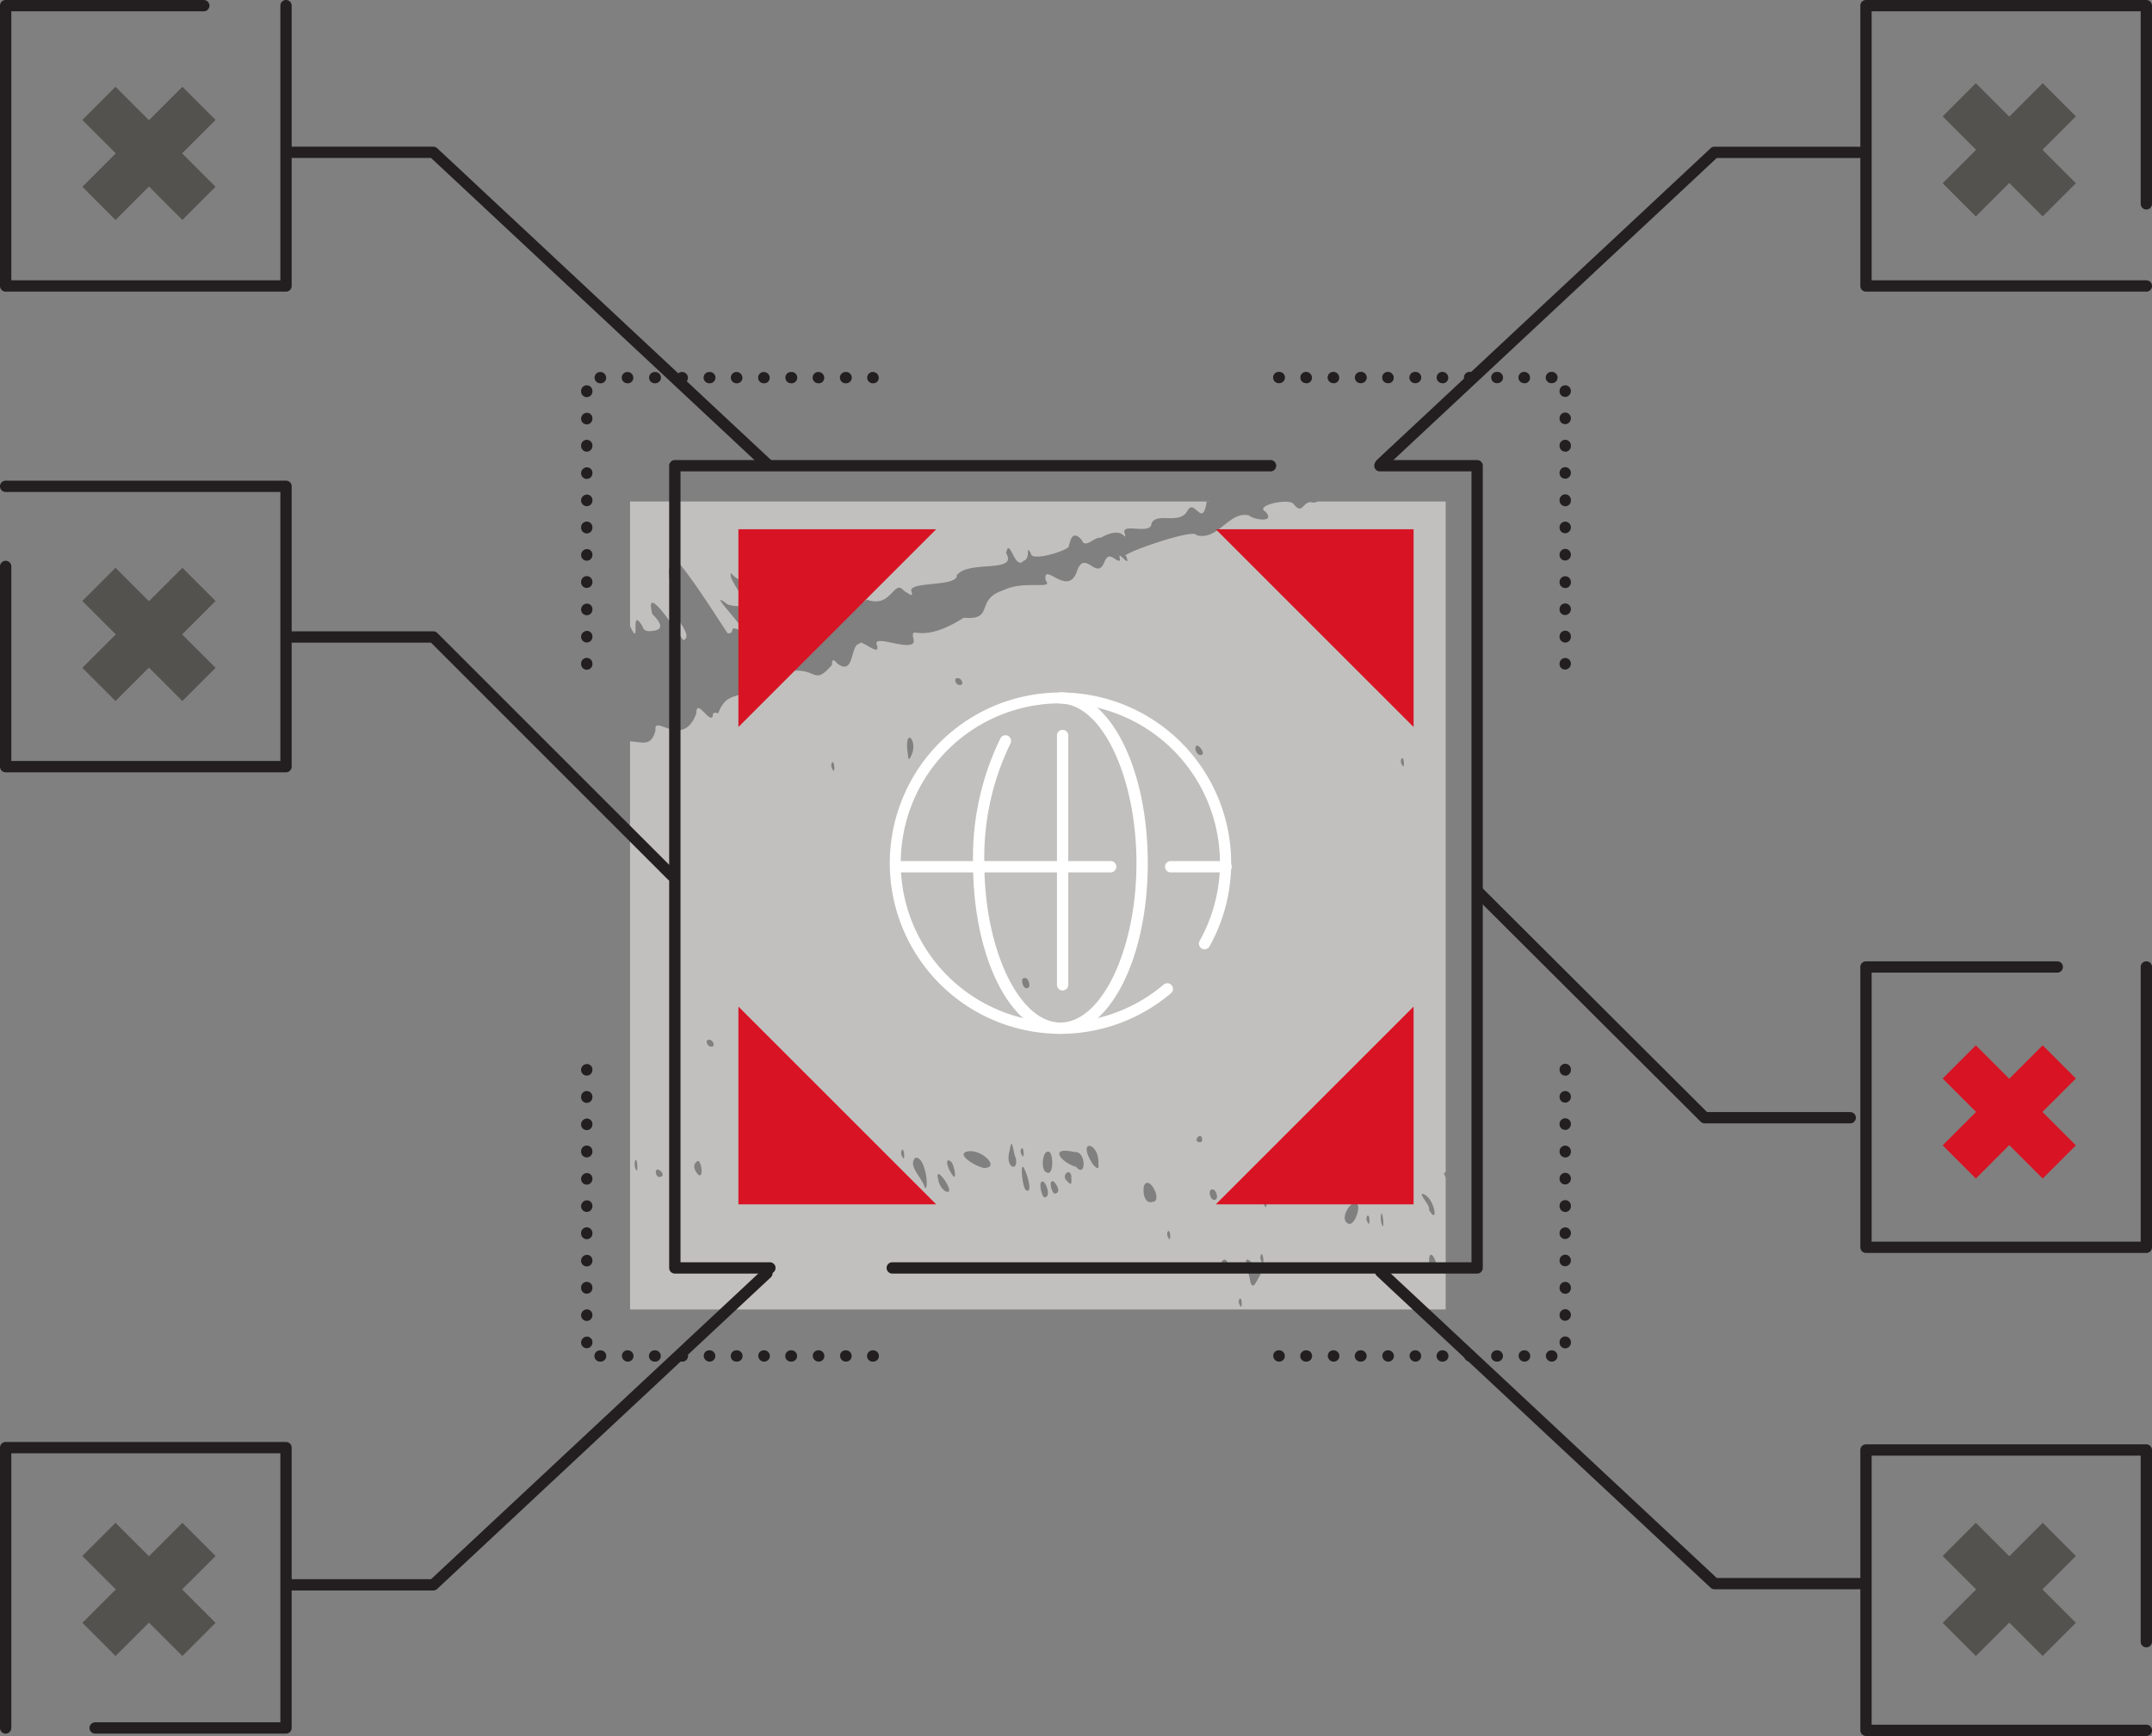
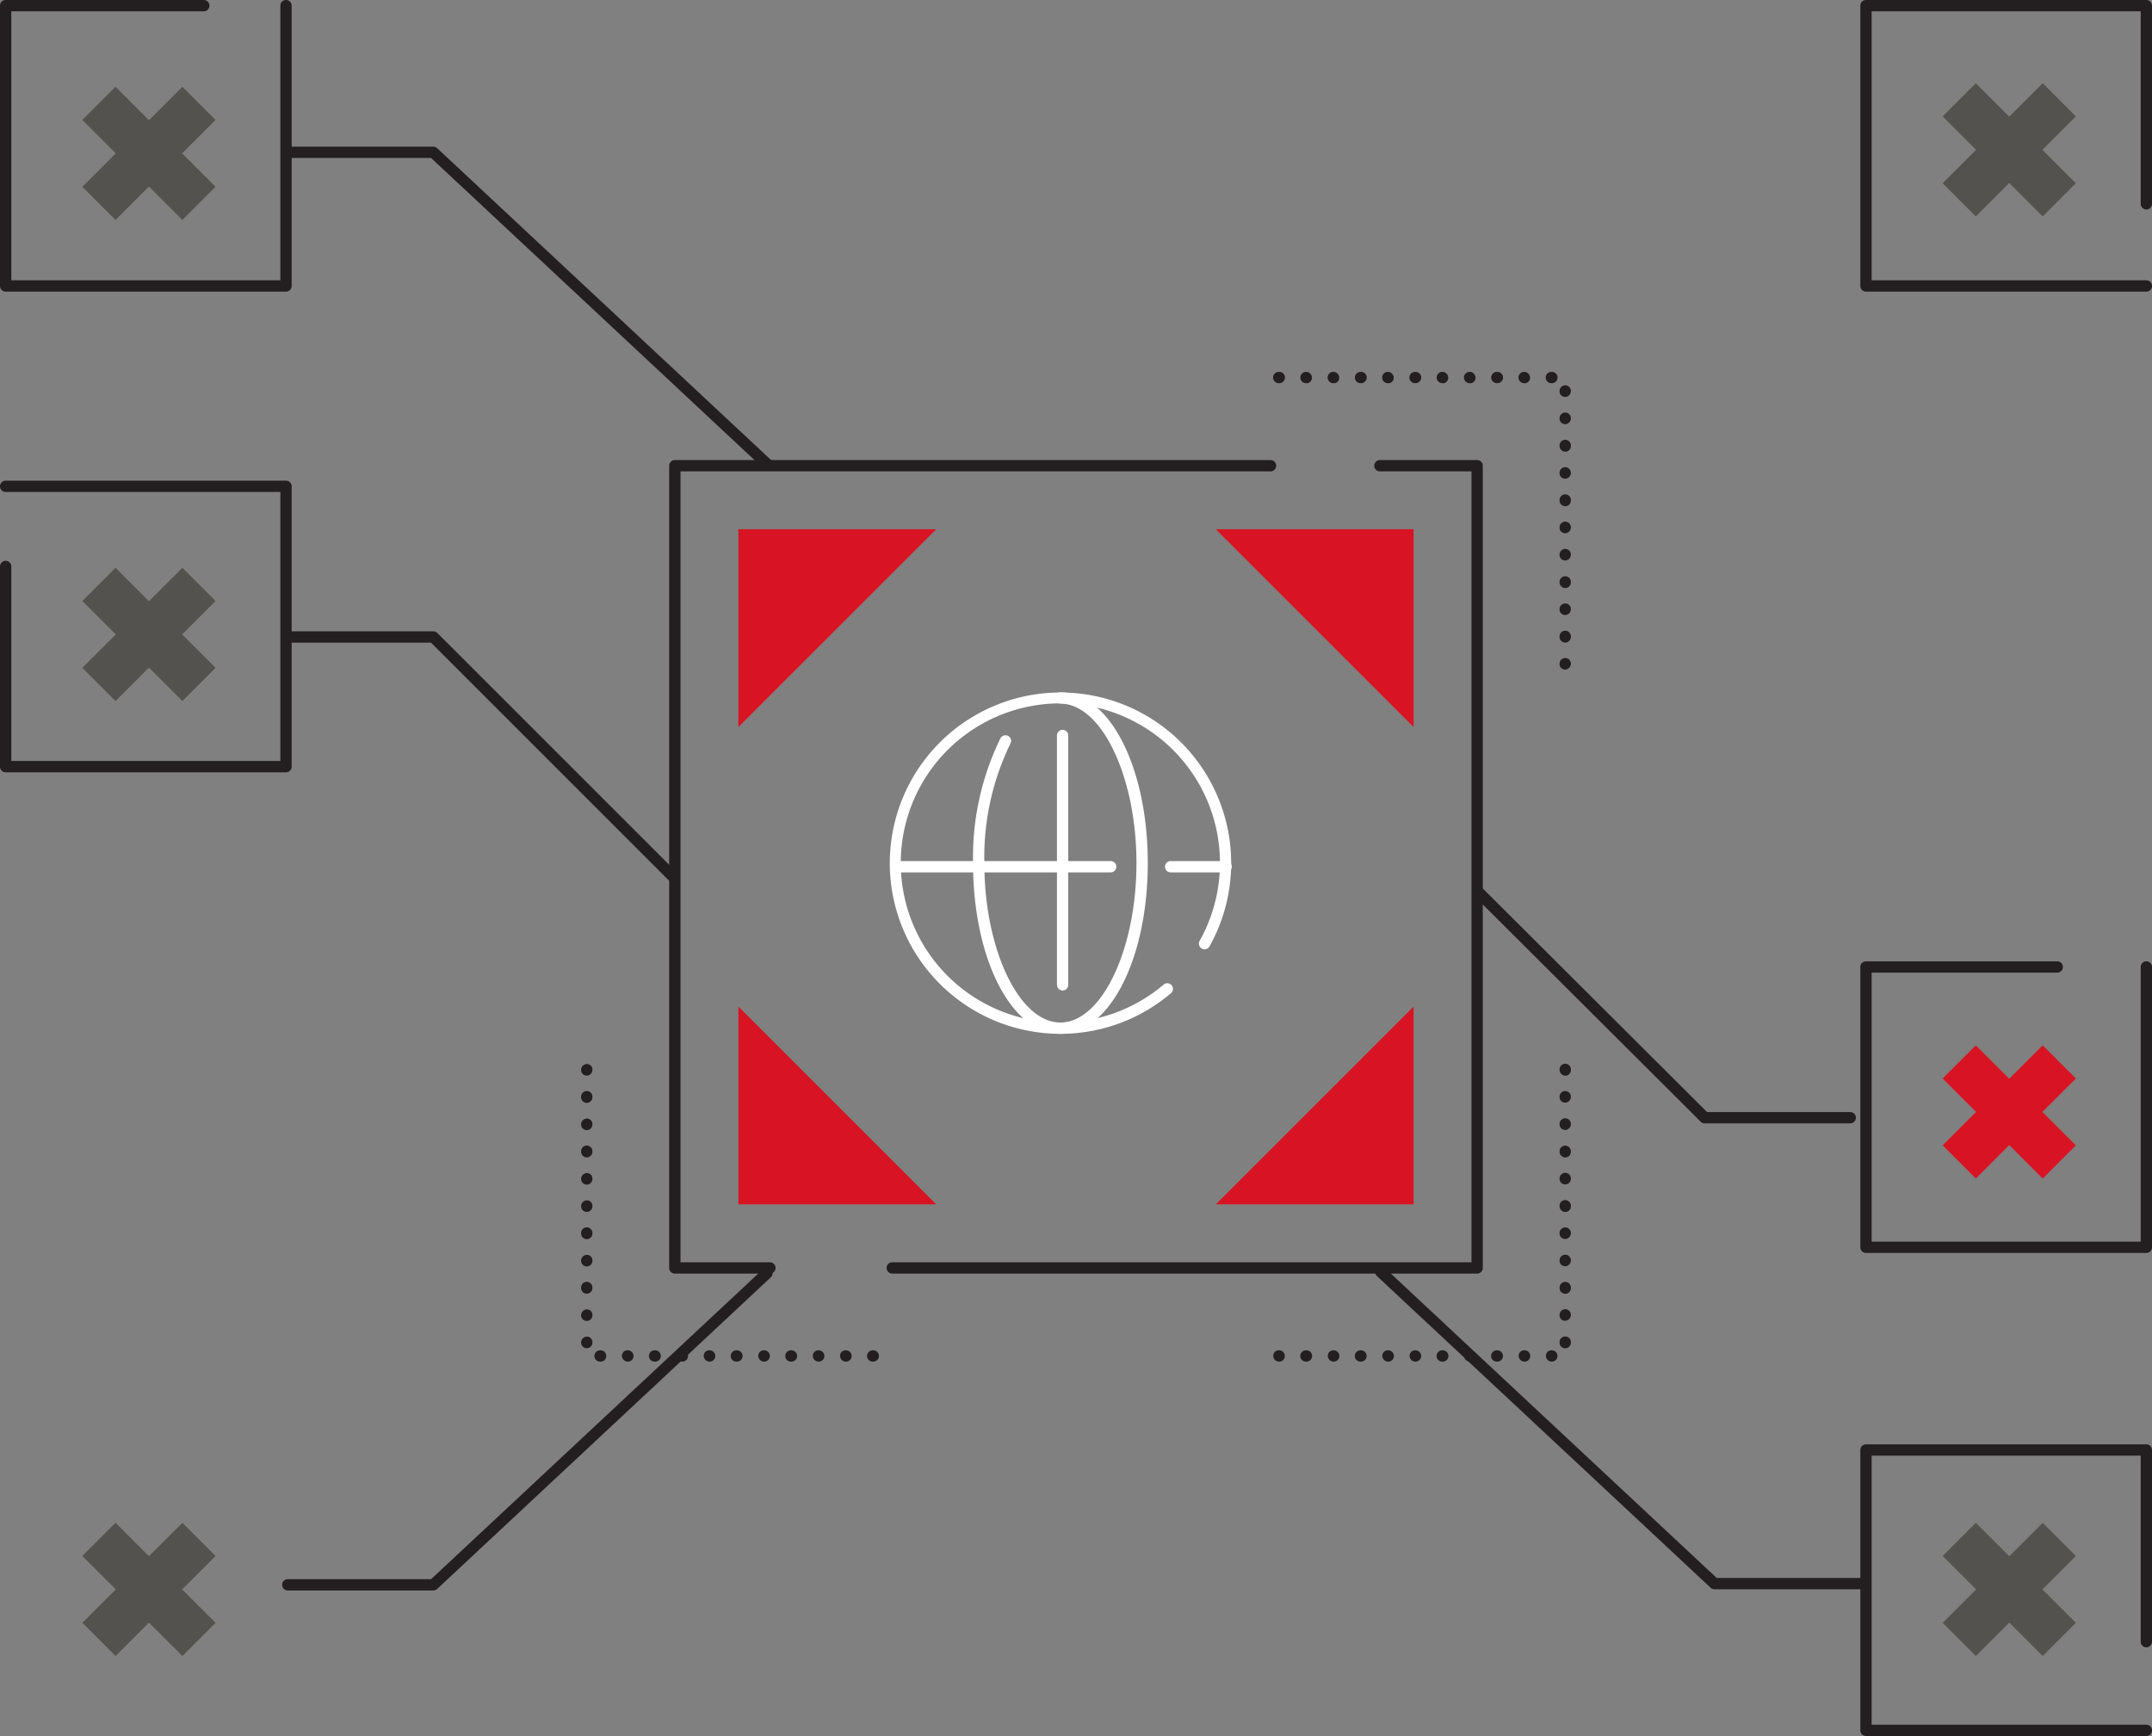
<svg xmlns="http://www.w3.org/2000/svg" viewBox="0 0 215.04 173.492">
  <rect x="0" y="0" width="215.04" height="173.492" fill="#808080" stroke="none" />
  <defs>
    <clipPath id="a">
-       <path d="M746.431 139.354V220.1h81.5v-80.746h-81.5Z" transform="translate(-746.431 -139.354)" fill="none" />
-     </clipPath>
+       </clipPath>
  </defs>
  <g>
    <g clip-path="url(#a)" transform="translate(62.959 50.121)">
      <path d="M656.934 228.186c-2.678 2.184-10.157 1.914-13.065 2.893-6.133.917-14.473 3.061-18.693 2.117-11.717-1.432-17.533-14.922-16.4-20.487-.25-2.77.689-3.158 3.142-7.285.289-1.583 4.675-1.712 2.975-3.147-.2-1.111 4.746-4.113-1.462-4.608-2.115-.558-2.094-.838-1.772-2.1-.388-.815-1.335 1.714-2.482-.832-1.388-1.8-1.451-2.605-4.14-3.784a80.59 80.59 0 0 1-3.957-11.458c.237-1.01 1.461 1.183 2.132-.035.15.309.962 3.072 1.66.844-.081-1.478.817.258 1.167.4.44-.014-.007-1.061-.314-.959-.246.179-2.575-5.445-.417-3.5.468.33.494.11.122-1.035-1.2-.755-2.5-4.1-.22-4.991 1.146-.01.6.81 1.4 1.026 1.409.867-1.836-4.423.035-1.892 1.652 2.784.087-2.437 2.113-1.382 4.231-.937-2.777-1-2.126-3.519-.867-3.394 2.669 3.028 1.964-.348.3-1.915 1.682 2.08 1.874.608 2.419-2.81-.634-1.764-1.184-4.551.468-1.551 1.8 2.35 3.365 2.564 1.414 1.226-1.115-2.826 1.123-1.192.253.242.269-.309.041-1.327-.126-3.667 1.819-1.561.947 1.291-.119 1.84.809-1.248 1.388.223 1.494.886-.69-.651-.168-2.3.76-3.987 1.624 1.754 2.936 1.842 1.33 1.25 2.435-3.789.324-2.08-.046.218-.117 0-.164-.494.1-1.971-1.357.152-1.5-.52 2.965-1.29 6.272-2.364 3.323-5.115-.11-2.967 1.042 2.306 1.612.186 2.361-2.041.043-3.912 2.734-5.293-1.15-1.22-5.088-1.895-3.286-4.225 1.9-.188-3.361-1.925-.89-1.716 3.449 1.053-1.915-5.066 2.822-6.221 2.17.006-1.2-4.755-.768-1.6-.167 3.655-3.262-5.144-1.166-2.978 1.08 2.055.874-1.06 2.149-1.074.569.022.6-.06.16-.375a13.311 13.311 0 0 0-7.631-6.078c-.052-1.8-4.233-1.544-3.922-3.134.62-1.286-.971.272-1.18-.1-.607-1.583-.46-2.534-2.385-3.607-1.178-.851.638-4.328-2.064-2.328.171-3.2 3.2 1.092 2.056-2.359-.339-.717-.289-.818.283-.57 1.4-.082-1.257-4.944 1.931-1.51 2.149.464-1.972-3.467-.191-3.068 3.159 1.215 1.751-.01 2.642-.679.75.054 1.168 1.395 1.41.025.573-.543-2.215-1.394-.765-1.283 1.555-.327 1.144-1.565 2.083-.343 1.587.023-2.772-3.834.08-3.859-1.536.854 2.294 1.66.88 2.066 1.106 3.9 1.956-2.871 1.582-4.425-.628-2.743.722.68 1.417.53-.345-2.583 2.209 1.3 3.793 2.153.637 1.186 1.412 1.486 1.062.411-.544-1.4 1.239.736 1.45-.248.862.543 2.011 1.2.175-1.4-.82-.752-.515-2.007.336-.841 1.435 1.73.627-.239 1.137-.413.087 1.236 1.863 5.263 1.21 1.348-.714-3.44.912.635 1.646 1.18 1.532.593-.064-2.387-.584-2.77-4.055-4.23 1.153.87 2.1.145-1.318-3.66 1.119-.368 2.773-1.629.23-.733 1.384 1.482 1.5-.123.6-1.766.862.011 1.5.045-.237-1.086 1.221-2.1 2.648-1.619 1.217.84-.488-1.587.828-.592.241 1.186.922 2.477 2.829.4.312-1.121.431 3.684 1.564 1.665 1.52-.887.922-2.369.383-3.694 1.485-1.354 2.3 1.894 4.1.854 2.123-1.209 3.628.905 4.249-1.51-.223-1.719 2.749 1.948 4.075-1.682.006-1.713 1.505 1.351 1.67.128-.065-.193.162-.252.515-.137.995-2.507 2.028-.992 4.236-3.228 6.026-2.746 4.755 1.136 7.131-1.607.036-.608.1-.624.545-.145 1.743 1.322 1.269-1.991 2.225-1.972.026-.6 2.186 1.493 1.712.084-.471-1.206 4.343 1.153 3.633-.708-.19-1.335.667.8 5.06-1.979 3.159.273 1.057-1.83 3.967-2.754 2.044-1.031 5.077-.013 4.212-.978-.285-1.978 2.133 1.632 3.082-.776.782-2.537 2.016.889 2.767-1.018.294-.661.483-.735 1.02-.4 1.189.849-.056-.934.916.007.415.4.466.354.275-.235-1.106-.028 6.794-2.866 7.024-2.1 2.162.6 3.237-2.467 5.253-1.972.344.393 2.689.821 1.639-.378-1.19-.646 2.516-1.408 2.837-.724.934 1.17.874-.565 1.985-.163.76-.214 7.108-2.486 6.215-3.017-.347-1.06 1.719.939 1.88.06.311-.677.217.281.794-.428.77-.1 3.676-.338 3.483.082 2.5 2.715.992-3.432 2.994-2.032 1.5.99 1.143-1.411 3.937-.238 1.823.7-.453-2.081 1.2-.593.942 1.032.513-1.818 3.6-1.764 1.549.357 1.546-2.285 3.063-1.81.628 1.3-.522-.475 2.319-1.346.027-1.561 2.029 2.065 1.517.519.724-2.195 2.583.511 2.963-2.23 1.094-.175 1.663 2.3 1.925.413.637-1.729.546-.512 1.419-.447-.295-1.621 1.1-1.9 3.419-2.763 2.163-.311-.971-2.829-2.2-1.086-.87.447-1.61-1.623-1.723-.1.043 1.182-5.532 2.494-5.5.97-1.507-2.882-.114 3.2-2.264.977a1.152 1.152 0 0 0-.832-.707c-1.812.92 2.2 1.3-2.138 2.22-2.085 1.8-2.036-2.415-4.6-.536-4.19.665.217 2.787-1.76 2.4-.352-.348-.456-.293-.485.255 0 1-1.3-.263-2.308.73-1.394 1.8-1.974-2.916-2.32-.215-.776 2.9-2.566-2.234-2.229 1.5-1.51-2.71-1.975-1.105-1.711.572-.364.245-.962-1.929-.918-.936a7.674 7.674 0 0 1-1.753 1.256c-1.608.884-.992-.814-3.049-.9-.425-.833-1.536.985-1.97 1.66-.38 1.011 1.948-.087 1.215.553-1.424 1.432-2.545-2.671-3.533-.964-2.263 1.388-2.856-.705-4.47 1.619-2.5-.476-1.694.525-2.078.786-2.674.017-3.322 5.9-4.8 5.4-.416 2.795-1.216-.366-1.916.916-.766 1.49-3.065.113-3.6 1.276-.023 1.273-3.3-.223-2.635 1.129.024.784-.093-1.033-2.455.327-.55-.181-1.549 1.163-1.875.215-1.04-1.169-1.164.282-1.31.575.362.327-3.812 1.707-3.785.747-.576-.994.06.546-.744.763-.877 1-1.4-2.539-1.726-.772 1.209 2.043-3.811.662-4.933 2.214.1 1.174-4.862.58-4.54 1.588.164.5.09.5-.758-.06-1-1.216-1.21 1.823-3.69.9-1.362.866-.587.607-2.152-1-1.794-1.144-1.4 1.461-2.028-1.486-1.693-1.761.574 4.111-1.682 1.032-1.673-1.851-.393-.143-1.868.092-1.442-.8 1.077 3.722.185 3.214-.6-2.129-3.481-1.846-1.8.24 1.423 1.4-2.459 1.332-1.38-1.528.61-2.186-1.854-1.929-2.831-3.214-.546.654 3.16 4.064-.331 3.146-2.764-2.1 3.222 3.742.96 2.457-.9-.306-.166.46-.974.411-.753-1.038-6.5-10.344-5.681-6.827-.8 1.3 1.07 3.062.187 3.591-1.1.519 2.4 3.412 1.066 3.927-.529-.615-3.962-6.044-3.11-2.614 1.035 1.019 1.059 1.558.073 1.685-.674.089-.923-.029-1.077-.5-1.344-2.182 0 2.759-1.315-.2-.911-1.679-1.481-1.587-.917.144 1.017 2.871-3.222-.542-3.877-.259-2.543.016 2.189 3.047-.684 1.572-2.073-1.733 1.477 2.949-3.426 1.13-1.287-2.278 1.191 1.3.9-.987-4.617-3.285.081 3.337-.786 4.349.286.938-3.257 2.137-1.8.646 2.843-7.12-2.385.387-3.207-1.932-1.958-2.687-1.981 1.279-3.031-1.283-.116-.787-1.184-1.466-.6-.452-1.656.384 2.026 2.094.487 2.37-.943.028-3.148-4.464-2.814-1.855.456 1.044-.416.289-.543.773-2.132.105-5.556-7.509-3.2-3.264.828 1.347-1.865 3.194-1.831 2.724-2.566 2.974.392 3.918-4.04 1.562-1.022-.44-1.228 1.606-1.312 1.948-.084.832 3.782-.018 1.051 1.075-1.713.618 0 1.042.162 2.226 1.783 3.9-2.983-3.3-1.653-2.392.032-2.609-2.923-4.613-2.94-3.567-.753-.527-.79-3.694-1.9-3.588-.169 1.076 1.623 6.51-.658 2.536-2.176-.473-3.44-.026-5.249-1.049-.3-1.6-2.047-1.382-3.764-2.78-.823-.728-.552 3.753-1.7.191-.413-.824-.558 1.061-.055 1.906-.13 1.882 4.52-.863 4.667 1.393.457 1.927-1.481-1.119-1.472.125-1.821.744 1.622 2.975 3.268 1.459 2.6-.792-.508 1.49-2.237 1.606-1.517-.415-2.793-3.693-4.339-.327a4.357 4.357 0 0 1 4.374 2.65c-.535-1.462-6.828-2.1-5.068-.2-.207.651-2.947-1.237-2.192.064.727.443 2.5 2.6.142 1.943-1.106-3.1-2.706.727-4.621-2-2.271-2.187-.077-.558.663.088.422-1-.516-1.588-.937-3.152-1.126-2.968.233 1.782-1.264.484-.223-.534-1.85-1.519-.957-.4.728.489-.863 1.39-.779-.185-1.7-1.724-2.276-3.618.321-4.189-1.789-2.726-3.035-6.951-1.061-8.666.632.569 4.169 8.977 4.2 5.131-.311-1.377-3.537-2.78-1.961-4.843 1.821.188-1.955-2.749-1.457-1.782-3.954 1.808.416-1.255-1.77-2.91.022.97-3.239-.841-.886-.519 1.1-2.52 5.153 3.3 2.55-.193.136-2.034-1.852-1.123-1.043-3.539.079-2.831 5.951 5.05 5.567 2.013-3.522-3.263-2.665-2.613 1.275-3.34.779-1.021 1.02-.539.48.966-2.084 2.874 6.623.984 2.052.42-3.394 1.152.461-2.429-.021-2.826.552.248 2.474 2.9 1.38-.02-.438-.72-.41-.835.155-.65 1.329.488-.557-3.16.8-.564.67 1.858 1.221-1.888 2.276-2.612.228-1.35 1.469.7 2.034 1.716-.512 2.558 7.243.538 4.456-.491-1.068.131-3.991-6.977-.926-3.58.51.6.656.673.546.268.917-1.751 2.994 1.991 4.131 2.318-1.5-2.979 2.075 1.535 1.045-4.124 2.746 2.081 2.38 3.225 4.944 1.648 1.987.185.026-2.3.908-1.963.24.631 1.962.177 1.077.888-1.282 1.087 1.318 1.449 1.118 1.034-.526-1.15.286-.249.41.016.684.837-.846-2.425.411-2.944 3.387-2.282 4.138 5.747 5.506 3.274 1.094-1.659-.845 3.2 1.323 2.179 1.668-1.338-3.6-4.732-2.826-5.783.934.557.36 1.654 3.01.735 2.2-.188 1.913-1.716 3.568-.04.856.366.9.34.477-.318-1.171-1.394 2.036.234 1.857-.979.327-.915 1.23.912 1.607-1.109.629.164 1.168 2.569 1.533.427.851-2.481 2.234.907 2.525-.417.221-3.552 3.791-.485 4.936 1.145-1.281-6.423 7.769.565 5.531-6.525.8.737 2 3.1 1.691.556.634.551 3.348 2.928 2.224.823-.864-1.52 1.06 1.118 1.306 1.4.118-.338-.017-2.275.76-1.388.906.845-1.4-2.792-.056-2.171.878-.359 1.981 2.7 2.363 3.379-.033-.815-.059-2.391-.1-3.212.23.755.846 2.984 1.246 3.287.414-.21-.735-1.9.836-2.182 1.828-1.124 3.419.252 4.658.937.514-.838 1.512-2.969 2.211-1.729.8.513.894.519.948.054-.795-2.752.978-1.171 1.87-2.949.276.336 2.162 2.6 2 .539-.355-1.27 3.442.545 4.674-.743.592-.755.505.264.978-.588 1.049-1-.03 1.361.552 1.886 2.765 2.431-1.508-5.513 10.689-3.457 3.019-4.392 1.217.518 5.53-3.186 1.263-1.218 5.09 1.725 4.58-.488-.042-.193.153-.056.458.325.906 1.226-.2-.831.957-.833.025-.234.15-.131.289.241 3.26 4.347-.945-5.022 6.871 1.1.782-1.116-3.938-3.353.058-2.579 1.105.488 1.179.464 1.063-.337 1.243-2.3.041 1.222.863 1.832 1.117.268 4.343-1.932 5-.709 1.444 1.361.354-1.531 1.468.089 1.186 2.089.451-3.532 1.812-1.759 5.871 1.3.935-4.231 4.521-2.2 3.341 1.673 6.2-2.2 7.768.651.5.879.515.845.145-.393-1.144-1.7 2.291-.759 5.593-2.444.712-.8 3.665 1.948 2.4.371-1.581-.869 4.985-3.277 5.745-1.172.952-1.491.17-1.469 1.126.059.853-2.218 8.8-1.915 9.749-2.721-.059-1.564 1.286.816 1.789-.248 3 1.5 1.524-.847 3.284.011-.145.254 5.088-.01 4.639-.56.78-2.154 2 2.892 3.348-.14.066-.486.255-.7.422-.472 1.449 1.483.221-1.142 1.307-.206.853.415 2.754-1.788 4.129-.642.675.713 3.346.349 3.1-.426.253-.447.677 1.078 1.855-.246 1.982-1.453 1.22.667 2.358-.957 1.725.3 4.165-1.217 7.188-2.033.533-.575 2.934 1.717 2.909-.006-.8-1.134 1.464.629 1.552-.194 3.54 2.689 1.761 3.744 1.1-.461-.73-2.029-1.219-.557.786-1.312.456-1.161.475 1.3.872 1.059.082-1.135.285-.658 1.277-1.035-1.3-3.392 3.873.125 3.032.032.206-1.519-2.146-1.247-1.119-1.984.542-.381 1.415 1.849 1.8 1.171.136-.315-1.281-2.484.184-.893.744 1.348.932.351 1.561-.166 1.375-1.01 6.325 6.291 4.543 6.091-.286-.966-.078 2.028.239 1.487 6.592 6 1.037 11.6-3.326 15.451.035.574-1.351.036-1.194.756.009.427-.063.378-.27-.179-.506-.317-2.338-2.349-2.148-.773 2.727 2.34-.813 1.1-2.054 3.183-.166 2.259-1.792-.624-2.685-.81-.48.983 1.44 3.342-.616 3.824-1.236.315-2.455-3.515-2.2-3.786-2-.926 2.2 5.48.531 4.283-1.2 1.3-.629.932-2.5-.192-1.744-1.413-1.076.3-.453.76 1.253 2.2-1.639.846-1.626 2.835-2.039-.022.4-2.951-1.695-1.656-.942-.422.971 3.642-.029 3.2-1.294-2.227-2.136 2.335-3.865-.241.487 2.4-2.822 4.409-6.318 5.8-1.423.919 1.349-3.222-1.943-3.494-.962.091 1.024 2.284.562 2.6-.586.082-.381-.986-1.015-.423-1.255.51 1.995 3.475-1.758 3.333-2.953-.509 1.568 1.355-1.211 1.081-2.24.44-1.845-2.646-2.705-2.978-.139 1.648.759 5.257 3.706 4.486 5.477.689 1.069-.712 3.516-2.039 1.94.947-1.218 1.469 2.976.9a8.331 8.331 0 0 1 6.386.149c.922.817-.024-1.27 1.419-.66 1.788 1.334 2.036-1.409 3.824.964 1.329 1.715 3.553.018 4.975 1.205 1.761-4.492 11.22 11.331 10.709 13.822-2.363 5.707 8.31 2.94 10.569 5.433 16.679-.99 16.4 15.524 22.469 22.679-2.093 1.726-7.821 2.853-8.758 2.912-1.587 1.853-9.146 4.74-12.6 5.662 12.019 1.9 22.723 4.9 27.6 15.464 7.34 7.446-.275 12.373-8.3 19.48 8.293 7.578 31.6 35.1 6.5 40.017-55.05 12.132-114.192 24.549-172.9 37.818-6.042.438-18.047 4.224-20.108 2.853ZM742.253-10.3a.621.621 0 0 0 .015.655c.326.717.218-.915-.015-.655Zm-11.039-.135c-.224-.4-.681.57-.644.829.276.367.661-.571.644-.833Zm17.312 1.024c-.03-.238-.76-.45-.7 0-.033.406.687.274.7-.004Zm28.215 1.4c-.573-.107-.293.615.034.662.58.101.289-.617-.034-.665Zm15.007 5.5a1.405 1.405 0 0 0 .57.707c1.066.537-1.262-1.987-.57-.708Zm-6.015 2.267a1.182 1.182 0 0 0 .386.462c.789.467.055-.918-.386-.462Zm10.047 8.662c-.385-.217-1.951 1.312-.772 1.237.567.115.679-.339.772-1.237Zm1.248 1.89c.135-.15-1.175-1.32-1.033-.62.151.427.956 1.125 1.033.62ZM745.5 27.073a1.153 1.153 0 0 0 .385.478c.815.441.021-.974-.385-.478ZM666.943 30.4c-.637.063-.118 1.051.533 1.14 1.365.521-.355-1.152-.533-1.14Zm-45.66-.479a.735.735 0 0 0 .4.639c.947.14-.403-1.605-.4-.637Zm39.78 1.627c-.038-.939-.49-.3-.206.147.151.329.212.196.206-.145Zm22.944.631a.737.737 0 0 0 .4.64c.949.13-.402-1.607-.401-.638Zm22.9 1.377c-.042-.937-.49-.3-.208.147.145.331.208.197.201-.145Zm-161.8-.231c5.446.865 26.815-1.444 11.49-4.309-7.364 2.225-6.286-2.936-11.497 4.311Zm123.785-1.2a.446.446 0 0 0 .061.861c.488.133.359-1.009-.064-.856Zm124.557 5.177a.625.625 0 0 0 .013.654c.328.731.218-.906-.015-.649Zm-27.51.772c-.039-.939-.493-.306-.208.145.148.333.213.203.206-.14Zm-74.995-2.014c.053-1.238-1.167-.321-.4.282.388.446.435.274.4-.282Zm103.588 3.486c-.632-1.154-.335.585.056.853.575.454.354-.177-.056-.853Zm-.516.817c-1.128-1.228.086 1.228-.017 1.632.701 1.158.993-.968.017-1.632Zm-23.382-.248c-.038-.939-.493-.306-.209.145.152.328.216.197.21-.145Zm19.891.345a.624.624 0 0 0 .013.654c.329.725.22-.914-.013-.654Zm.917.186c-.61.1-.258 2.064.5 2.069 1.658.221-.342-1.661-.5-2.07Zm1.824 1.39c-.042-.939-.491-.3-.207.147.15.328.212.194.207-.147Zm-211-6.937c-.663-.145-.227.269.036.5.575.401.323-.474-.033-.499Zm106.777 7.161c.791.346-.815-3.252-.885-1.148-.017.997.482.468.885 1.148Zm63.089 1.267c-.325-.036-.614.53-.174.615.534.146.367-.585.174-.615Zm9.232 1.342c1.057-.478-.116-1.587-.345-.39-.113.486-.073.621.345.39Zm33.58.994c-.037-.94-.49-.306-.207.145.151.328.214.197.207-.145Zm-31.25.239c-.038-.94-.49-.305-.207.145.152.328.213.196.208-.147Zm25.881.753a.626.626 0 0 0 .014.656c.326.724.221-.911-.014-.656Zm-23.629.059a1.728 1.728 0 0 0 .676.786c1.099.408-.892-1.843-.675-.786Zm-35.813-1.121c-.377-.11-.488.5-.144.788.611.419.267-.854.144-.788Zm21.012 1.276c-.039-.675-.782-.908-.7 0 .008.867.768.679.701-.001Zm39.807 1.269c-.63-.322-.17 1.649.109 1.54.651-.047.162-1.368-.108-1.54Zm-1.341.776c-.578-.105-.292.625.039.671.585.101.288-.625-.039-.672Zm-.512.941a.627.627 0 0 0 .013.654c.331.725.219-.909-.012-.655ZM722.774 48.7c.053-.27-.828-1.2-.52-.373.218.507.546.945.52.373Zm19.69.555c-.038-.939-.49-.3-.206.147.147.328.214.198.206-.146Zm-7.362-.325c-.579-.106-.293.626.039.671.583.099.29-.623-.041-.67Zm-31.338-.652a1.152 1.152 0 0 0 .386.478c.808.444.024-.973-.385-.478Zm20.467 1.133a.568.568 0 0 0 .384.46c.94.307-.361-1.03-.383-.46Zm36.648 1.023c-.577-.1-.291.627.041.672.58.101.289-.625-.04-.672Zm-27.277.135a.626.626 0 0 0 .014.655c.33.723.218-.911-.016-.655Zm4.527 1.744c.779-.025-.047-1.667-.621-.845-.197.532.021.996.622.846ZM632.8 48.483c-.58-.1-.286.637.049.68.588.105.282-.638-.049-.68Zm91.241 3.417c-.041-.937-.491-.3-.208.147.15.326.214.194.208-.147Zm-3.6-.172c-.895-.419-.726.61.178 1.091 1.251.664.364-.97-.173-1.094Zm37.565 1.283a.625.625 0 0 0 .014.656c.334.722.224-.914-.009-.658Zm-23.25 1.309c1.491.651 1.738-3.147.6-1.54-.863.62-2.619.726-.6 1.54Zm55.223.327c.029-1.093-1.484.282-.652.937.529 1.271.161-.584.652-.937Zm-165.9-5.226c-.036-.213-.763-.44-.7 0-.043.404.684.255.699 0Zm141.813 7.3c.177-2.049 2.844.887 2.752-.834-.048-.63-.474-1.636-1.408-.966-.966.635-1.365-3.419-1.709.329.035.91.122 1.491.365 1.467Zm15.325-1.509c-.038-.94-.493-.3-.208.146.151.324.214.192.208-.149Zm-52.606-1.172c-1.358-.846-.765 2.253 1.074 1.443 1.891-.073.39-3.9-.5-1.674-.055.558-.15.662-.574.231Zm-88.149-3.24a.624.624 0 0 0 .012.655c.326.718.217-.915-.012-.655Zm97.264 5.725c1.508-1.129.5-3.786.02-1.139Zm37.027-.638a.627.627 0 0 0 .015.656c.326.718.218-.915-.015-.66Zm-52.268-1.642c-.577-.089-.268 1.022.073 1.037.588.071.261-1.021-.072-1.041Zm14.2 2.686c.471-.341-.527-2.872-.359-.784.044.453.152.81.36.78Zm-1.132-1.548c-.576-.088-.268 1.021.073 1.037.59.071.261-1.02-.072-1.041Zm42.323 1.81a.7.7 0 0 0 .4.623c.952.145-.414-1.571-.4-.626Zm-26.389-.155a4.89 4.89 0 0 0 1.87 1.318c2.255.265-2.002-2.717-1.87-1.322Zm-19.009-.423c-.119-.862-3.021-.772-1.182.325.587.409 1.259.402 1.182-.328Zm33.828.736c-.39-.115-.693.623-.627 1.533.374 1.63 1.585-1.441.627-1.537Zm-2.781 1.223c-.136-.2-1.352-2.156-1.04-.368.07 1.218.761 1.666 1.039.364Zm-2.308-.514c-.542-.786-.572-.77-.5.269-.064 1.888 1.938 1.363.499-.273Zm18.4 2.248c1.028.937 1.978-2.3-.167-1.185-1.455.977-.237.533.171 1.177Zm-3.976.431a5.353 5.353 0 0 0-.232 3.649c.417 1.297 1.038-3.826.236-3.653Zm-4.941 4.209c1.584 1.43.852-6.137-.26-3.395-2.23.347-3.878 2.42.26 3.395Zm-30.082-2.9a.449.449 0 0 0-.32.448c.23.82 1.227-.539.318-.447Zm4.624 1c-.673-.435-.2.564.048.681.639.424.221-.555-.05-.683Zm-70.984-.007a1.154 1.154 0 0 0 .386.478c.806.438.017-.976-.388-.481Zm85.026 4.285c-.576-.109-.3.617.033.665.577.103.291-.618-.035-.667Zm2.672 1.512a.629.629 0 0 0 .012.656c.324.722.22-.909-.014-.658Zm-12.431 1.945c.981-.226-.163-1.371-.347-.392-.118.485-.078.617.345.39Zm3.031 4.484a1.462 1.462 0 0 0 .061.861c.266.704.124-1.444-.063-.863Zm8.875.761a.624.624 0 0 0 .011.653c.326.727.218-.91-.013-.655Zm2.11 1.673c.5-.046-.314-1.064-.634-.912-.298.211.167 1.011.632.911Zm-45.655.571c-.576-.108-.3.617.033.665.581.103.289-.618-.035-.666Zm39.575 1.27a.624.624 0 0 0 .014.654c.325.725.215-.912-.016-.655Zm1.53 3.846a.74.74 0 0 0 .4.64c.95.128-.406-1.61-.402-.642Zm3.926.826c-.46.179-.363 1.044.084 1.184.491.134.336-1.354-.086-1.186Zm-1.17.5c-.3-.028-.606.538-.175.616.519.146.342-.59.173-.617Zm-18.755 1.04c.621-.247.164-1.394-.161-.369-.074.234-.057.422.159.368Zm-86.236-1.945a1.12 1.12 0 0 0 .4.64c.866.386-.122-1.601-.402-.642Zm-29.972 3.948c-.042-.94-.491-.3-.208.147.148.324.209.196.205-.149Zm121.948-.51c.807-.918-.459-.541-.344.012.022.273.161.223.342-.014Zm10.081.219c-.78-.556-.83.408-.63.771.279.923 1.282-.537.627-.773Zm2.733 2.179a1.124 1.124 0 0 0 .4.64c.864.386-.125-1.601-.402-.641Zm-.5-.145c-.277-.006-.548.933-.13.978.531.122.274-.986.132-.978Zm-75.575-2.308c-.578-.1-.291.627.041.673.588.099.288-.627-.039-.674Zm51.16 2.853a1.124 1.124 0 0 0 .4.642c.869.387-.111-1.599-.398-.643Zm22.91 1.555c-.043-.939-.49-.3-.207.146.151.33.21.197.207-.146Zm-19.048-.48c-.32.212-.306.4.059.827.714 1.116.496-1.508-.06-.826Zm-3.21 1.226a.626.626 0 0 0 .017.654c.327.724.214-.909-.018-.653Zm3.138.548c-.38-1.042-.9.9-.6 1 .52.498.853-.413.599-.994Zm14.217 1.076c-.109.156.042.346.35.435 1.188.484.119-.887-.351-.434Zm-16.654.471a1.123 1.123 0 0 0 .4.64c.866.388-.121-1.601-.401-.639Zm-28.837-.22a.737.737 0 0 0 .4.64c.947.139-.4-1.606-.401-.638Zm-28.431.76c.76-1.418-.547-2.963-.369-.695.099.778.086 1.334.369.696Zm54.852.121c-.582-.1-.286.641.051.684.594.106.281-.64-.051-.686Zm2.148.277a.567.567 0 0 0 .385.462c.936.306-.358-1.026-.385-.461Zm-7.743.287c-.042-.938-.491-.3-.208.146.151.328.211.199.208-.145Zm12.127 2.328c.789-.719-.488-1.007-.361-.185.044.458.052.591.361.185Zm-69.258-2.4a.628.628 0 0 0 .014.656c.329.725.219-.907-.014-.65Zm97.135 8.627c-.84-.192-1.468 1.669-1.293 2.025.552.111 2.573-1.953 1.293-2.023Zm-155.326-4.335c-.042-.449-.765-.67-.7 0 .009.614.694.514.7 0Zm146.372 4.288c-.3-.029-.606.538-.174.615.518.144.344-.589.174-.614Zm-65.241.693c-.121-1.185-.383-.033-.142.372.143.314.16-.018.141-.371Zm74.756 2.776c-.322-.48-.355-.39-.136.373.815 1.384-1.357.709-.814 1.481 1.237.932 1.746-.691.949-1.853ZM649.885 106a.444.444 0 0 0 .06.859c.494.133.364-1.009-.06-.859Zm121.415 5.458c.993-1.72-1.727-.466-1.177.213a2.67 2.67 0 0 0 1.177-.213Zm-130.794-3.863c-.035-.214-.766-.444-.7 0-.006.425.683.234.703-.001Zm126.951 6.333c-.042-.938-.49-.3-.208.147.151.325.217.196.211-.147Zm-22.44 3.362a.624.624 0 0 0 .014.656c.33.72.221-.912-.011-.656Zm-5.885.8c-.508-.03-.326 1.063.234 1.393.834.462.055-1.524-.231-1.391Zm-46.98-.934c-.579-.1-.272.994.073 1.006.593.09.265-.988-.07-1.004Zm46.194 3.05c.965-.513-.769-2.018-.963-.645-.083.747.317 1.101.966.647Zm-95.859.15c-.824-.24-.869 0-.27 1.416 1.222 2.968 1.583-1.335.272-1.415Zm-37.866 1.713c-.08-.073-2.87-2.434-3.1-1.38-1.47.911 2.829 2.996 3.103 1.381Zm-4.93-.5a1.405 1.405 0 0 0 .59.982c1.433.634-.468-2.471-.587-.981Zm60.947 1.768c-.576-.108-.3.618.033.665.586.105.294-.616-.03-.665Zm-21.436 1.5c-.042-.568-1.919-1.828-1.02-.393.418.785 1.224 1.394 1.018.392Zm7.462-.067c-.634-.338-.168 1.626.11 1.51.653-.042.162-1.341-.107-1.511Zm-36.256-.761c-.04-.449-.767-.67-.7 0 .014.619.698.508.702-.001Zm-11.42-.559c-.913-.142-1.023.3-.319 1.3 1.242 1.778 1.986-1.182.321-1.302Zm33.563 1.7c-.121-1.184-.385-.034-.141.372.144.312.16-.016.143-.37Zm-18.276-.462c-.038-.938-.492-.306-.209.145.157.329.215.201.211-.143Zm19.786.728c-.673-.435-.2.564.048.681.646.425.223-.551-.047-.679Zm-28.744-.779a.628.628 0 0 0 .014.655c.33.725.219-.908-.012-.653Zm-3.385 1.111c-.251.277-.367.678-.251.865.519.832 1.25-1.887.253-.863Zm2.67.842c.011-1.478-1.185.686-.322.654.252.047.341-.254.32-.652Zm1.058.26c-.042-.939-.491-.3-.208.147.155.326.214.198.211-.145Zm-10.628.034a1.4 1.4 0 0 0 .582.853c.914.18-.949-2.531-.58-.851Zm19.867.943a1.154 1.154 0 0 0 .386.478c.815.44.021-.971-.385-.476Zm-3.181.43c-1.024-1.087-1.209-.01-.624.66.94 1.019 1.542-.601.627-.658Zm.967-.044a.444.444 0 0 0 .344.593c1.051.403.128-1.451-.341-.591Zm-14.984.162a.935.935 0 0 0 .764.859c1.808.566-.64-3.217-.765-.857Zm11.247-.267a.448.448 0 0 0-.319.448c.234.822 1.231-.538.321-.445Zm-8.284.5c-.677-.738-1.082 5.191.306 3.107.788-1.224 1.9.833 2.385.186.4.217-.538-4.517-.651-2.858-.186 2.012-1.004-.321-2.038-.437Zm3.561.878a1.346 1.346 0 0 0 .06.859c.291.704.163-1.435-.058-.86Zm105.421 3.447c-.294-.025-.606.537-.174.616.521.146.346-.593.176-.618Zm66.109 3.244c.819-.722-2.475-1.6-.435.243.998.999-.145-.333.438-.245Zm-76.307-.478c.1-2.207-2.272-2.545-.527.11.462.466.579.5.53-.109Zm-123.2-4.48c.81-.7-.744-2.218-1.2-.478a.912.912 0 0 0 1.199.475Zm114.927 3.881c-.248-.469-.342-2.351-.594-.7-.523 1.744.954 2.23.594.7Zm-98.944-3.958c-.416.578-.294.868.458 1.087 1.255.458.499-1.802-.458-1.092Zm99.749 3.51c-.042-.939-.491-.3-.208.147.148.321.214.189.209-.152Zm5.115-.1c-2.773-.623-1.278 1.106.113 1.464 1.041 1.218 1.035-1.571-.108-1.468Zm-22.224-.642a3.09 3.09 0 0 0 .969 2.09c1.382-.118-.774-1.888-.969-2.094Zm19.576.6c-.471-.138-.755 1.3-.38 1.922 1.011.982.907-2.027.38-1.923Zm40.906 6.593c.16-1.628 4.526-7.2-1.388-4.456.788 1.601.455 6.774 1.388 4.453Zm-48.909-6.627c-1.35.22.606 1.454 1.541 1.66 1.703.027-.135-1.868-1.541-1.66Zm-6.621-.146a.624.624 0 0 0 .014.656c.325.723.22-.91-.014-.656ZM585 132.653c.854-.857-.465-1.6-.372-.363.05.497.056.767.372.363Zm9.7.963c1.67-.156-.908-2.845-.9-.911.08.911.029.974.9.912Zm86.469 1.5c-.852.786.756 2.085.934 2.994.448.369.107-3.133-.937-2.995Zm-105.012-2.846c-.039-.937-.489-.306-.209.145.152.328.215.198.209-.145Zm32.239.526c-.377-.111-.487.5-.146.788.607.425.267-.855.15-.784Zm-15.573 1.323c1.3-.458-1.179-2.341-1.48-1.523.071.609.891 1.604 1.48 1.522Zm162.616 3.481c-.568-.078-.258.658.082.69.598.095.279-.662-.082-.69Zm-70.765-2.112c-.489-.409-.442.369.072 1.186.699 1.175.259-1.135-.072-1.189Zm-48.21-1.058a1.331 1.331 0 0 0 .411.833c.938.465-.275-1.926-.411-.836Zm89.423 2.567c.094.571-1.119 1.754 0 2.319 1.176.399.839-1.916-.001-2.322Zm-33.787-.66c-.564-1.346-.245 2 .144 2.026.556.337.274-1.078-.144-2.028Zm-111.317-3.749c-.548.282-.283 1.01.1 1.363.591.385.238-1.639-.102-1.366Zm84.552 2.785c-.58-.1-.27.994.073 1.007.592.083.26-.995-.074-1.01Zm-41.176-.119c1.11-.033-.553-1.761-.722-.9.032.453.412.887.721.897Zm72.587 1.929c.052-1.238-1.166-.321-.4.282.39.444.432.273.399-.285Zm-37.363-1.717c-.525.3-.342.91.1 1.364.593.381.238-1.638-.101-1.367Zm-6.229-.051a1.232 1.232 0 0 0 .059.845c.287.625.154-1.376-.059-.848Zm76.926 2.629a.445.445 0 0 0 .344.593c1.049.397.127-1.456-.345-.596Zm-164.016-5.088a.7.7 0 0 0 .4.623c.946.139-.415-1.569-.401-.626Zm49.675 1.649c-.728-1.14-.688.827-.136 1.137 1.046 1.324.411-.726.135-1.142Zm145.453 4.322c-.58-.1-.286.637.049.681.581.092.284-.637-.05-.684Zm-111.183-3.249c-.8-.475-.786.806.024 1.733 1.658 2.429.342-1.483-.025-1.736Zm33.44 1.637a1.867 1.867 0 0 0 .632 1.109c1.476.761-1.15-3.081-.632-1.112Zm60.524 1.442a.444.444 0 0 0 .06.859c.488.129.367-1.016-.06-.862Zm-39.1.763c1.041-.032-.348-2.769-.858-1.616-.192.796.114 1.88.862 1.614ZM679.527 137a.623.623 0 0 0-.3.682c-.098 1.155 1.13-1.282.3-.682Zm15.484.513c-.635-.351-.2 1.266.086 1.185.679-.079.179-.912-.086-1.18Zm63.434 4.64c.421 1.076.529 1.189.649.666 1.585-2.187-4.756-4.958-2.892-2.018 1.187-.509 1.127-.501 2.243 1.357Zm-64.469-4.624c-.637-.326-.167 1.653.107 1.54.652-.044.16-1.361-.107-1.535Zm-38.431-.49c1-.037-.363-1.284-.316-.455.017.257.16.455.316.459Zm76.24 1.67c-.19.23.859 1.189.7 1.618 1.006 1.741.572-1.388-.7-1.613ZM572.1 133.885c-.574-.085-.269 1.021.074 1.039.593.076.261-1.019-.074-1.039Zm138.794 4.4c-.575-.085-.266 1.021.074 1.039.594.076.261-1.018-.068-1.04Zm41.721 2.843c.232-.249.7 1.662 2.061 1.808.887.363-.9-6.032-3.018-2.15-.258.805.679 1.05.96.342Zm-2.164-.409c2.032-.764-1.3-1.917-1.113-.576.009.808.329.846 1.116.576Zm4.622-.908c-.242.031-.061 1.087.278 1.1.518.089-.213-1.151-.275-1.101Zm-8.073-.122c-.534.042-.671.592-.183.734.625.221 1.175-.811.183-.734Zm-8.541-.048c-.478-.14-.761.178-.515.581.572.748 1.268-.353.516-.58Zm2.755.484c-.405-1.1-.157 1.1-.577 1.406.399 1.053 1.597-.537.578-1.405Zm-69.708-1.972c-.042-.45-.769-.674-.7 0 .011.617.694.51.701.001Zm-68.95-2.482a1.325 1.325 0 0 0 .06.859c.293.707.159-1.43-.059-.858Zm113.683 4.042c-.042-.94-.491-.3-.208.147.153.324.212.197.209-.147Zm9.178.354c-.166-1.473-2.083 1.043-1.055 1.6.51.341 1.062-.887 1.056-1.6Zm52.826 1.7c1.159-.355-.756-.546-.542-.1a.544.544 0 0 0 .543.099Zm-157.308-3.471c1.569-.4-2.767-3.3-1.154-.369.371 1.028.447-.012 1.155.367Zm127.765 3.12c-.2-.372-.771-.763-.633.274.04 1.601.438-.013.633-.274Zm-10.958-.636c-.056.353-.249 1.236.381 1.585 1.025.735.003-1.546-.383-1.586Zm26.482 1.042c-.572-.107-.293.614.034.661.575.103.286-.614-.037-.662Zm-8.781-.22c-.616-.182-.727.377-.148.745.812.534.513-.726.145-.747Zm-27.744-.839a1.968 1.968 0 0 0 .074 1.022c.307.835.067-1.56-.073-1.023Zm-1.16.614c-.038-.938-.493-.3-.208.147.148.328.211.195.204-.147Zm49.474 1.4c-.877-.557-.919-.328-.1.527 1.094 1.258.758-.204.096-.522ZM561.4 136.55c.192-.359-1.874-1.278-1.735-.536.148.486 1.578 1.2 1.735.536Zm66.586 2.45c.434-.122.482-1.725-.229-.76-.478.506-.405.946.229.76Zm119.306 4.544c1.622.56.524-1.536.141-.627-.901-.009-1.754-.125-.141.631Zm-5.292-.933c-.091.13.16.58.556 1 1.57 1.756.128-1.063-.556-1Zm35.91 1.542c-.981-1.09-.035.733.253.731.544.144.326-.128-.249-.731Zm-2.628-.267c-.894-.648-.693 1.439.041 1.506.542-.051-.101-1.32-.037-1.506Zm-21.617-.8c-.419-.02-.153 1.708.172 1.7.499.032.087-1.711-.168-1.701Zm-124-2.918c1.293-1.43-.624-1.033-.532-.027.038.506.14.444.537.027Zm106.284 2.586c-.624-.065-1.509 3.47-.436 3.494 2.652-1.661-.37-.823.441-3.494Zm20.029 1.991c.839-.819-.477-1.572-.378-.349.056.504.058.757.382.349Zm-49.355-1.826c-.041-.939-.491-.305-.208.145.154.328.22.197.213-.145Zm-55.17-2.171a.63.63 0 0 0 .014.656c.333.723.225-.904-.009-.656Zm100.021 5c-.023-.394.044-.369.363.137 1.353 1.961-1.458-4.4-.977-1.048.092.668.629 1.732.618.915Zm-4.3 1.574c.292-1.432.882.447.685.772 1.379 2.4.732-3.491-.33-4.227.065 1.724-2.657 1.877-1.314 3.367.673.699.813 1.399.96.091Zm21.255-2.4c-1.145-.848.681 1.332.558 1.257.313-.105-.16-1.079-.557-1.255Zm-10.01.467c.834-.368-.068-1.41-.314-.663-1.811-.083-1.566 1.109.314.664Zm-202.879-6.955c-.1-.6-1.862-.124-.507.169.247.077.5.067.507-.169Zm213.96 6.673a.628.628 0 0 0 .014.656c.323.724.217-.912-.014-.656Zm3.441.129c.256.6 1 1.444.1 1.9 1.793.52.718-1.656-.103-1.9Zm-10.234.133c-.038-.45-.767-.674-.7 0 .002.618.693.509.693 0Zm2.943.431c.735-.036-.045-.653-.816-.647-.934.364-.87 2.391.438 2.836 3.211.611-1.315-1.853.374-2.189Zm-6.123-.69c-.582-.1-.289.637.046.681.589.109.282-.637-.049-.682Zm-26.653 1.454c.986-.276-.456-3.092-.378-.971.033.567.194.965.375.971Zm7.193-1.118c-.3-.024-.6.538-.172.618.516.145.339-.594.169-.618Zm-24.349-.66a.628.628 0 0 0 .012.656c.325.724.218-.907-.014-.656Zm42.238 1.8c-.306-1.287-1.258.572-.242.565.327.084.36-.165.24-.561Zm-193.433-6.4c-.095.076.044.394.3.691.749 1.023-.068-.877-.302-.686Zm195.122 6.827c-.041-.939-.492-.3-.208.147.144.331.213.201.206-.142Zm-43.971-.243c-.544-.762-2.156-3.024-1.137.227.27 1.909.748.238 1.135-.222Zm-3.569-1.467c-.651 0-.216.976.087 1.217.657.314.171-1.286-.092-1.212Zm39.112 1.384c-.528-.153-.7.035-.652.716-.309 1.858 2.42-.574.649-.711Zm-188.691-5.825a.629.629 0 0 0 .014.656c.329.726.214-.906-.016-.651Zm209.485 6.863a1.122 1.122 0 0 0 .4.639c.86.399-.116-1.594-.402-.634Zm5.609.269c-.9.25 0 2.378.575 2.9 1.139-.307.213-2.486-.577-2.894Zm-224.9-6.653a.624.624 0 0 0 .012.655c.329.728.215-.905-.013-.65Zm206 6.547a.431.431 0 1 0-.124.853c.742.181.46-.804.121-.848Zm2.622.416c-.376-.111-.486.5-.144.788.602.427.267-.848.141-.783Zm4.779.58c-.525.3-.342.91.1 1.364.59.39.234-1.632-.103-1.359Zm-19.953.686c.546 1.254.14-1.5-.662-1.3-.566.041-.625 1.247-.066 1.409.65.093.069-1.056.725-.104Zm11.239.336c.962.884.06-2.34-.757-.762-.031.679.691.179.75.767Zm-4.3-.463c1-.037-.358-1.284-.317-.455.01.261.155.455.31.46Zm14.478.011a1.121 1.121 0 0 0 .4.64c.863.392-.125-1.594-.404-.635Zm-15.453.152c-.061-.855-.8-1.137-.7 0 .031 1.079.753.914.695.005Zm20.43.646c.014.192.265.41.572.5 1.032.212-.559-1.358-.577-.495Zm-21.517-.406c-.042-.939-.492-.3-.208.147.145.332.208.2.203-.142Zm-198.753-4.912c.518.11.49-2.29-.158-1.27-.525.598-.49 1.311.153 1.275Zm191.77 4.864c-.2.06-.324.4-.3.787.319 1.702 1.219-.738.295-.785Zm-30.287-.132c-.042-.939-.491-.3-.207.147.144.332.207.198.202-.143Zm58.882 1.945c-.576-.109-.3.617.033.665.579.108.286-.612-.037-.661Zm-199.262-6.25a.627.627 0 0 0 .012.656c.325.728.213-.904-.016-.652Zm192.088 6.529c-.275.195.231 1.371.642 1.49.748.41-.179-1.574-.647-1.486Zm-9.092-.265c-.742.393-1.179 1.966-.427 2.449.495.253 1.496-2.142.422-2.445Zm-203.841-6.069a2.76 2.76 0 0 0 .409 1.12c.973 1.596-.324-1.876-.409-1.12Zm217.725 7.044c-.578-.106-.292.625.039.671.586.104.286-.621-.039-.671Zm4.787 1.258c-.858-1.646-1.222.062-.269.509.72.476.571.255.269-.506Zm-49.676-1.584a.624.624 0 0 0 .013.654c.331.729.22-.908-.012-.651Zm44.4 1.589a.629.629 0 0 0 .014.656c.33.725.218-.908-.014-.653Zm-9.778.19c-1.251.09-.383.74 1.239.926.207-.116-.801-1.054-1.239-.923Zm-27.635-.493c-.661-.145-.225.271.036.5.573.414.322-.468-.036-.496Zm43.409 2.48c.717-.058-.788-1.146-.978-1.049-.277.202.496 1.134.979 1.053Zm-206.03-7.24a1.353 1.353 0 0 0 .061.861c.287.706.16-1.434-.061-.861Zm40.056 1.946c-.039-.939-.491-.3-.208.147.152.329.215.198.208-.145Zm157.9 4.7c-1.216-.64-.207 1.449-.331 1.77-.177 1.437 2.223-1.337.328-1.772Zm3.733.231c-.636.014-.69.713-.071.893.801.201.577-.942.068-.895Zm-77.68-1.2c-.038-.673-.783-.907-.7 0 .011.864.767.675.697-.007Zm54.878 2.99c-1.424-1.744.271 1.856.7 1.793.134.51.438-.995.489-1.114a3.562 3.562 0 0 0 1.289 1.886c1.469.794-2.752-4.178-1.279-3.138 3.039.189-.641-2.84-.678.343.06.949.068 1.053-.524.223Zm-4.221-.451c1.372-2.221-1.2-1.1-.681.041.23.55.34.491.678-.048Zm-155.31-5.994c-.474-.4-.433.059.083.876.645 1.147.343-.612-.085-.882Zm167.048 5.791a.569.569 0 0 0 .384.462c.935.294-.361-1.033-.386-.468Zm4.819.944c-.248.277-.379.611-.284.721.422.407 1.302-1.696.282-.727Zm3.675-.122c-.52-.128.217 1.135.275 1.066.245-.047.063-1.06-.276-1.072Zm-211.67-5.965c.788-.72-.486-1.005-.361-.183.045.459.052.589.361.183Zm217.627 7.7a5.625 5.625 0 0 0 .745 1.2c1.032-.076-2.3-4.17-.745-1.205Zm-28.284.752c.584-.484-.54-4.084-1.525-1.778.488.341 1.302 2.123 1.525 1.773Zm31.993-1.419a1.228 1.228 0 0 0 .059.843c.291.623.152-1.378-.059-.846Zm-219.229-6.9c-.184.057-.3.507-.262 1.027.147 1.992 1.175-1.343.262-1.03Zm156.8 5.266a1.34 1.34 0 0 0 .41.834c.942.469-.278-1.927-.41-.836Zm26.024 2.559c1.349.2-.756-3.48-.6-.968.064.717.154.981.6.965Zm-51.724-2.674c.015-1.746-.973.077-.332.522.398.44.368.083.332-.524Zm77.386 2.009c-.446-.092-.342.384.148.676.679.32.056-.731-.148-.679Zm-68.5-1.1c.426.609 1.887 2.235 2.349 2.877 1.155-.04-2.803-4.921-2.35-2.884Zm8.2 0c-.517-.3-.859 1.054-.484 1.928.824 1.416 1.511-1.742.484-1.933Zm-41.314-.594c-.042-.94-.492-.3-.208.147.149.322.213.19.208-.152Zm-98.984-3.492c-.67-.435-.2.564.05.681.644.422.221-.558-.05-.686Zm163.435 5.587c-.041-.937-.491-.306-.207.145.149.324.214.191.207-.15Zm-15.072-.119c-.126-.718-1.223-1-1.064.1-.106 1.255 1.026.612 1.064-.105Zm-150.7-3.8c.885.519-1.578-3.128-1.739.21.577 1.555 1.237-.283 1.735-.216Zm187.147 4.616c-.807.077-2.107.2-1.341.862 1.295 1.805 1.656-.771 1.337-.868Zm14.64 1.072c-.041-.674-.782-.9-.7 0 .005.867.765.674.696-.006Zm-200.832-6.409c-.042-.939-.492-.3-.208.147.145.321.209.188.204-.153Zm177.107 5.099c-.726.092-.33.964.085 1.185.729.322.329-1.329-.085-1.185Zm4.879.342c-1.3-.126-.663.632.011.878.893.543.51-.804-.016-.878Zm-129.459-3.489c-.039-.939-.489-.306-.209.144.147.327.21.198.204-.144Zm68.832 2c-.581.409-.208 1.783.544 2 .928.832.304-2.763-.549-1.998Zm69.437 2.036c-.518-.129-.356.673.206 1.007.788.405.035-1.08-.211-1.006Zm-197.639-4.72c.539-.067-.568-.963-.763-.851-.236.166.361.922.763.851Zm118.924 3.16c-.65.283-.23 1.567.93 1.78 1.267.755-.795-1.872-.93-1.779Zm64.58 3.983c.957.182-.581-3.173-.366-1.02.044.604.194 1.016.366 1.02ZM787.378 60.9a1.457 1.457 0 0 1-.061-.86c.211-.518.332 1.549.061.86Zm-15.807 8.8a.963.963 0 0 1-.325-1.567c.3-1.033 1.189 2.406.325 1.567Zm-2.771 3.914c0 .879-.476-.344-.219-.493.163-.069.202.188.219.493Zm-.385 3.033a1.54 1.54 0 0 1-.654-1.684c.7-1.542 1.229 1.73.656 1.684Zm-3.922 9.8a.65.65 0 0 1 .289-.673c.905-.38-.323 1.913-.282.678Zm10.252 25.929c0 .892-.495-.37-.221-.509.16-.058.203.205.223.513Zm-1.638 6.15c-.011.251-.692.448-.7 0-.058-.438.663-.245.702.004Zm-7.138 4.118c-.6 1.944-.084.448-1.529-.781-2.759-2.847 3.245 1.26 1.531.785Zm-5.315-1.058c-.558.124-.379-.65-.047-.681.569-.114.378.653.05.685Zm6.4 1.04c-.608.6-.249-.59-.048-.682.569-.564.284.567.052.686Zm-3.117.411a.425.425 0 0 1-.058-.829c.471-.142.521.985.062.832Zm6.17.366c-.918.073-2.281.007-1.945-.725.531-.243 1.482.555 1.949.729Zm1.592.766c0 .892-.492-.369-.219-.509.162-.06.204.205.22.513Zm-11.217 9.36c-.449-.15-1.152-1.459-1.549-1.559-.006-1.061 2.728 1.585 1.554 1.563Zm-14.923.074c.2.509-2.055-1.543-2.474-2.31 1.778.367 2.391.763 2.479 2.314Zm26.1-.8c-.558.125-.38-.65-.048-.681.574-.115.384.651.055.678Zm-2.807.773c-.944 1.908-2.024-.749-1.98-1.357 1.187-.573.877 1.373 1.987 1.359Zm-22.17-1.176c-.16.539-.777-.042-.732-.431.011-.73.769.164.732.431Zm23.209.585c0 .89-.494-.371-.221-.509.155-.063.202.205.221.511Zm-19.019-.535c0 .88-.474-.345-.219-.493.159-.067.2.191.218.495Zm11.655.551c-.067.463-.7-.223-.734-.421.241-.291.771.186.734.42Zm-32.943.873c-.447.141-.79-.834-.6-1.7.227-1.693 1.216 2.112.6 1.702Zm-1.469-1.572c-1.15-.182-.142 1.785-1.13-.14-.108-1.316 2.724.364 1.13.138Zm47.354 1.243c.335.354-1.358-.183-.685-.215a.926.926 0 0 1 .685.218Zm-38.958-.627c-.025.758-.761-.151-.734-.42.123-.567.783.009.733.423Zm2.288.637c-.767.052-.837.01-.875-.526.185-1.346 2.428.393.876.529ZM719.645 133c.012.761-.748.3-.718-.21-.027-.742.746-.325.718.21Zm2.525.7c.19 1.392-1.521-.014-1.448-.6-.006-1.034 1.641-.213 1.448.6Zm-20.071-.3c.036 1.014-.724.518-.718-.208-.053-.979.725-.548.719.208Zm-34.9-1.173c-.207-.06-.287-.234-.178-.387.417-.725.879.5.179.386Zm58.887 1.489c.061.359 1.723 2.775.743 2.466-.486-.287-1.229-2.539-.739-2.467Zm22.55 1.722a1.047 1.047 0 0 1-1.1-.843c.494-.642 2.153.628 1.104.842Zm-44.4-1.59c.016.765-.747.306-.717-.208-.027-.74.749-.328.722.207Zm38.6 1.763a.838.838 0 0 1-.569-.691c.233-1.22 2.001.846.578.691Zm9.331.112c-.087.337-1.7-.509-1.287-.789.437-.318 1.256.391 1.295.788Zm-46.456-1.093c-.185.057-.368-.233-.4-.624-.021-1.277 1.334.531.408.623Zm41.686 1.165c1.022 1.837-1.64-.3-.551-.517.221-.038.418.212.559.515Zm-98.047-2.9a1.127 1.127 0 0 1-.386-.478c.436-.496 1.191.923.394.473Zm111.669 3.52c-.212.259-.783-.178-.732-.42.062-.495.798.37.74.415ZM629.3 133.07c0 .88-.477-.344-.218-.492.16-.069.202.184.218.492Zm-1.3.574a.68.68 0 0 1-.644-.123c-.696-.885 1.568-.146.644.123Zm153.648 7.518c-.572-.622-1.4-.5-1.23-.93.715-.479 3.344 2.329 1.234.93Zm.09 2.221a.7.7 0 0 1-.356-.79c.146-.999 1.651 1.83.36.791Zm2.815 1.426c1.873.265-1.272 5.056-1.142 1.633-.847-2.285 1.659.9.734-.993-.342-.912-1.838-.022-2.523-.416-1.106-1.486 1.825-.326 1.216-1.475.142-1.709.53 1.363 1.719 1.252Zm-3.59.365c-.02.225-.7.438-.7 0-.068-.43.666-.223.704.001Zm-.876 2.271c.34.014.8 2.113-.132.968-.522-.54-.529-1.144.137-.968Zm4.169 2.408c-.855-1.239-2.054-.669-2.108-1.665-.113-1.618 3.552 1.749 2.112 1.665Zm-2.726.472a1.33 1.33 0 0 1-.6-.854c.047-1.546 2.034 2.072.604.854Zm-.167 2.831c-.608-.371-1.02-1.394-1.321-1.847.158-.169 2.927 2.153 1.325 1.846Zm-1.108-.037c.354.377-.869 1.3-.809.368-.059-.61.489-.911.813-.369Zm6.358 2.757c0 .892-.5-.369-.221-.509.161-.067.208.2.225.509Zm-1.1.284c.332.375-1.36-.2-.686-.232a.909.909 0 0 1 .689.232Zm-5.123.709c-1.428-.054-.068-1.036-2.12-.632-.889-.759 4.722-.09 2.123.632Zm-1.242 5.557c-.189-.819-1.366-.637-1.543-1.45.571-1.924 2.495 1.859 1.546 1.45Zm-2.8.184a1.967 1.967 0 0 1-.071-1.021c.198-.496.352 1.87.073 1.021Zm-6.836 2.9c-.7-.408-2.346-2.376-2.094-.276 1.258 2.071-4.4.072-2.175-.218 1.474.292-1.162-2.109.136-1.364.718.056 3.06-.519 2.235-1.158 1.886-.212.804 1.731 1.9 3.018Zm2.488-2.023c.005-.174.261-.244.465-.056.536.441.12-.638.658-.173.817.616 3.106-.777 2.25.591-.042 1.05-1.928-.874-1.348.355.728 1.232-2.273-.685-2.3.569.412 1.405-1.332-1.812-2.153-2.027.006-1.113 2.197 1.462 2.428.741Zm7.148.986c-.6-.921-.021.262-.656.175-.848-.707.235-1.093-.213-1.826.747.264 2.815 3.349.865 1.651Zm-20.948-1.031c-.733-.944-.571.533-1.084.256-.193-2.979 2.698.239 1.084-.256Zm5.955 2.509c-.546.605-1.088-1.3-1.157-1.971.137-.213 1.146 1.62 1.157 1.97Zm11.933-.667a.553.553 0 0 1-.383-.446c.125-.81 1.301.524.383.445Zm-79.6-2.328a1.167 1.167 0 0 1-.384-.462c.451-.449 1.171.929.385.461Zm53.458 3.069a.444.444 0 0 1-.342-.591c.456-.848 1.41.988.343.59Zm2.651.09c-.194.536-1.518-.182-1.622-.473-.064-.625 1.776.249 1.625.472Z" transform="translate(-652.649 -69.533)" fill="#c1c0be" />
    </g>
  </g>
  <g>
    <path d="M763.814 212.9h-9.5a.565.565 0 0 1-.565-.565v-80.17a.565.565 0 0 1 .565-.565h59.527a.565.565 0 0 1 0 1.13h-58.959v79.04h8.933a.565.565 0 0 1 0 1.13Z" transform="translate(-686.882 -85.62)" fill="#231f20" />
    <path d="M853.43 212.9h-58.445a.565.565 0 0 1 0-1.13h57.881v-79.04h-9.152a.565.565 0 1 1 0-1.13h9.716a.565.565 0 0 1 .565.565v80.17a.565.565 0 0 1-.565.565Z" transform="translate(-705.826 -85.62)" fill="#231f20" />
    <g fill="#d81323">
      <path d="M875.765 164.309v-19.76h-19.76Z" transform="translate(-734.513 -91.653)" />
      <path d="M0 19.76 19.76 0" transform="translate(73.788 52.896)" />
      <path d="M786.462 144.549H766.7v19.76" transform="translate(-692.914 -91.653)" />
      <path d="M766.7 233.852v19.76h19.76Z" transform="translate(-692.914 -133.252)" />
      <path d="M856.006 253.612h19.76v-19.76Z" transform="translate(-734.513 -133.252)" />
    </g>
    <g fill="#231f20">
      <path d="M895.909 144.861a.543.543 0 0 1-.565-.538v-.053a.565.565 0 0 1 1.13 0 .588.588 0 0 1-.565.591Zm0-2.7a.565.565 0 0 1-.565-.565v-.054a.565.565 0 0 1 1.13 0v.054a.565.565 0 0 1-.565.568Zm0-2.752a.543.543 0 0 1-.565-.538v-.053a.565.565 0 0 1 1.13 0 .588.588 0 0 1-.565.594Zm0-2.7a.565.565 0 0 1-.565-.565v-.044a.565.565 0 0 1 1.13 0v.054a.565.565 0 0 1-.565.561Zm0-2.751a.543.543 0 0 1-.565-.538v-.053a.565.565 0 0 1 1.13 0 .588.588 0 0 1-.565.597Zm0-2.724a.543.543 0 0 1-.565-.538v-.053a.565.565 0 0 1 1.13 0 .588.588 0 0 1-.565.596Zm0-2.7a.565.565 0 0 1-.565-.565v-.054a.565.565 0 0 1 1.13 0v.054a.565.565 0 0 1-.565.573Zm0-2.752a.543.543 0 0 1-.565-.538v-.044a.565.565 0 0 1 1.13 0 .588.588 0 0 1-.565.591Zm0-2.7a.565.565 0 0 1-.565-.565v-.054a.565.565 0 0 1 1.13 0v.054a.565.565 0 0 1-.565.576Zm0-2.751a.543.543 0 0 1-.565-.538v-.053a.565.565 0 0 1 1.13 0 .588.588 0 0 1-.565.602Zm0-2.724a.543.543 0 0 1-.565-.538v-.053a.565.565 0 0 1 1.13 0 .588.588 0 0 1-.565.602Zm-1.33-1.367h-.054a.565.565 0 1 1 0-1.13h.054a.565.565 0 0 1 0 1.13Zm-2.725 0h-.054a.565.565 0 0 1 0-1.13.588.588 0 0 1 .592.565.543.543 0 0 1-.538.576Zm-2.724 0h-.053a.565.565 0 1 1 0-1.13h.053a.565.565 0 1 1 0 1.13Zm-2.724 0h-.053a.565.565 0 0 1 0-1.13.588.588 0 0 1 .592.565.543.543 0 0 1-.539.576Zm-2.724 0h-.053a.565.565 0 1 1 0-1.13.588.588 0 0 1 .591.565.543.543 0 0 1-.539.576Zm-2.724 0h-.058a.565.565 0 1 1 0-1.13h.054a.565.565 0 0 1 0 1.13Zm-2.725 0h-.053a.565.565 0 0 1 0-1.13.588.588 0 0 1 .592.565.543.543 0 0 1-.539.576Zm-2.724 0h-.053a.565.565 0 1 1 0-1.13h.053a.565.565 0 1 1 0 1.13Zm-2.724 0h-.053a.565.565 0 0 1 0-1.13.588.588 0 0 1 .592.565.543.543 0 0 1-.54.576Zm-2.724 0h-.053a.565.565 0 1 1 0-1.13.588.588 0 0 1 .591.565.543.543 0 0 1-.539.576Zm-2.724 0h-.054a.565.565 0 1 1 0-1.13h.054a.565.565 0 0 1 0 1.13Z" transform="translate(-739.503 -77.945)" />
-       <path d="M737.839 144.878a.565.565 0 0 1-.565-.565v-.053a.565.565 0 1 1 1.13 0v.053a.565.565 0 0 1-.565.565Zm0-2.725a.565.565 0 0 1-.565-.565.589.589 0 0 1 .565-.592.543.543 0 0 1 .565.538v.053a.565.565 0 0 1-.565.566Zm0-2.724a.565.565 0 0 1-.565-.565.589.589 0 0 1 .565-.592.543.543 0 0 1 .565.538v.053a.565.565 0 0 1-.565.566Zm0-2.724a.565.565 0 0 1-.565-.565v-.053a.565.565 0 1 1 1.13 0v.053a.565.565 0 0 1-.565.56Zm0-2.725a.565.565 0 0 1-.565-.565.589.589 0 0 1 .565-.592.543.543 0 0 1 .565.538v.053a.565.565 0 0 1-.565.566Zm0-2.724a.565.565 0 0 1-.565-.565v-.053a.565.565 0 1 1 1.13 0v.053a.565.565 0 0 1-.565.565Zm0-2.725a.565.565 0 0 1-.565-.565.589.589 0 0 1 .565-.592.543.543 0 0 1 .565.538v.053a.565.565 0 0 1-.565.566Zm0-2.724a.565.565 0 0 1-.565-.565.589.589 0 0 1 .565-.592.543.543 0 0 1 .565.538v.053a.565.565 0 0 1-.565.566Zm0-2.724a.565.565 0 0 1-.565-.565v-.053a.565.565 0 1 1 1.13 0v.053a.565.565 0 0 1-.565.565Zm0-2.725a.565.565 0 0 1-.565-.565.589.589 0 0 1 .565-.592.543.543 0 0 1 .565.538v.053a.564.564 0 0 1-.565.566Zm0-2.724a.565.565 0 0 1-.565-.565v-.053a.565.565 0 1 1 1.13 0v.053a.565.565 0 0 1-.565.565Zm28.638-1.384h-.053a.565.565 0 0 1 0-1.13.588.588 0 0 1 .592.565.543.543 0 0 1-.539.566Zm-2.724 0h-.053a.565.565 0 1 1 0-1.13h.053a.565.565 0 1 1 0 1.13Zm-2.724 0h-.054a.565.565 0 0 1 0-1.13.588.588 0 0 1 .592.565.543.543 0 0 1-.539.566Zm-2.724 0h-.054a.565.565 0 1 1 0-1.13h.054a.565.565 0 1 1 0 1.13Zm-2.724 0h-.053a.565.565 0 1 1 0-1.13.588.588 0 0 1 .591.565.543.543 0 0 1-.54.566Zm-2.724 0h-.057a.565.565 0 0 1 0-1.13.588.588 0 0 1 .592.565.543.543 0 0 1-.537.566Zm-2.724 0h-.053a.565.565 0 1 1 0-1.13h.053a.565.565 0 1 1 0 1.13Zm-2.724 0h-.053a.565.565 0 0 1 0-1.13.588.588 0 0 1 .592.565.543.543 0 0 1-.542.566Zm-2.724 0h-.053a.565.565 0 1 1 0-1.13h.053a.565.565 0 1 1 0 1.13Zm-2.724 0h-.061a.565.565 0 1 1 0-1.13.588.588 0 0 1 .591.565.543.543 0 0 1-.533.566Zm-2.724 0h-.053a.565.565 0 0 1 0-1.13.588.588 0 0 1 .592.565.543.543 0 0 1-.543.566Z" transform="translate(-679.206 -77.945)" />
      <path d="M766.466 274.336h-.054a.565.565 0 1 1 0-1.13h.054a.565.565 0 0 1 0 1.13Zm-2.725 0a.588.588 0 0 1-.591-.565.542.542 0 0 1 .538-.565h.054a.565.565 0 1 1 0 1.13Zm-2.724 0a.588.588 0 0 1-.591-.565.543.543 0 0 1 .538-.565h.053a.565.565 0 1 1 0 1.13Zm-2.724 0h-.054a.565.565 0 0 1 0-1.13h.054a.565.565 0 0 1 0 1.13Zm-2.725 0a.588.588 0 0 1-.591-.565.543.543 0 0 1 .538-.565h.053a.565.565 0 1 1 0 1.13Zm-2.724 0h-.054a.565.565 0 1 1 0-1.13h.054a.565.565 0 0 1 0 1.13Zm-2.725 0a.588.588 0 0 1-.591-.565.542.542 0 0 1 .538-.565h.053a.565.565 0 1 1 0 1.13Zm-2.724 0a.588.588 0 0 1-.591-.565.543.543 0 0 1 .538-.565h.053a.565.565 0 1 1 0 1.13Zm-2.724 0h-.054a.565.565 0 0 1 0-1.13h.054a.565.565 0 0 1 0 1.13Zm-2.725 0a.588.588 0 0 1-.591-.565.543.543 0 0 1 .538-.565h.053a.565.565 0 1 1 0 1.13Zm-2.724 0h-.054a.565.565 0 1 1 0-1.13h.054a.565.565 0 0 1 0 1.13Zm-1.384-1.341a.565.565 0 0 1-.565-.565.589.589 0 0 1 .565-.592.543.543 0 0 1 .565.538v.053a.565.565 0 0 1-.564.566Zm0-2.724a.565.565 0 0 1-.565-.565.588.588 0 0 1 .565-.591.542.542 0 0 1 .565.538v.053a.565.565 0 0 1-.564.565Zm0-2.724a.565.565 0 0 1-.565-.565v-.053a.565.565 0 1 1 1.13 0v.053a.565.565 0 0 1-.564.565Zm0-2.725a.565.565 0 0 1-.565-.565.589.589 0 0 1 .565-.592.543.543 0 0 1 .565.538v.053a.564.564 0 0 1-.564.566Zm0-2.724a.565.565 0 0 1-.565-.565v-.053a.565.565 0 1 1 1.13 0v.053a.565.565 0 0 1-.564.567Zm0-2.725a.565.565 0 0 1-.565-.565.589.589 0 0 1 .565-.592.543.543 0 0 1 .565.538v.053a.564.564 0 0 1-.564.566Zm0-2.724a.565.565 0 0 1-.565-.565.588.588 0 0 1 .565-.591.542.542 0 0 1 .565.538v.053a.565.565 0 0 1-.564.565Zm0-2.724a.565.565 0 0 1-.565-.565v-.053a.565.565 0 1 1 1.13 0v.053a.565.565 0 0 1-.564.565Zm0-2.725a.565.565 0 0 1-.565-.565.589.589 0 0 1 .565-.592.543.543 0 0 1 .565.538v.053a.564.564 0 0 1-.564.566Zm0-2.724a.565.565 0 0 1-.565-.565v-.053a.565.565 0 1 1 1.13 0v.053a.565.565 0 0 1-.564.565Zm0-2.725a.565.565 0 0 1-.565-.565.589.589 0 0 1 .565-.592.543.543 0 0 1 .565.538v.053a.565.565 0 0 1-.564.566Z" transform="translate(-679.206 -138.256)" />
      <path d="M894.585 274.321a.588.588 0 0 1-.591-.565.543.543 0 0 1 .538-.565h.053a.565.565 0 1 1 0 1.13Zm-2.724 0a.589.589 0 0 1-.591-.565.543.543 0 0 1 .538-.565h.053a.565.565 0 1 1 0 1.13Zm-2.724 0h-.054a.565.565 0 0 1 0-1.13h.054a.565.565 0 1 1 0 1.13Zm-2.725 0a.588.588 0 0 1-.591-.565.543.543 0 0 1 .538-.565h.053a.565.565 0 1 1 0 1.13Zm-2.724 0h-.054a.565.565 0 1 1 0-1.13h.054a.565.565 0 0 1 0 1.13Zm-2.725 0a.588.588 0 0 1-.591-.565.543.543 0 0 1 .538-.565h.053a.565.565 0 1 1 0 1.13Zm-2.724 0a.589.589 0 0 1-.591-.565.543.543 0 0 1 .539-.565h.053a.565.565 0 1 1 0 1.13Zm-2.724 0h-.054a.565.565 0 0 1 0-1.13h.054a.565.565 0 1 1 0 1.13Zm-2.725 0a.588.588 0 0 1-.591-.565.543.543 0 0 1 .538-.565h.053a.565.565 0 1 1 0 1.13Zm-2.724 0h-.054a.565.565 0 1 1 0-1.13h.054a.565.565 0 0 1 0 1.13Zm-2.725 0a.588.588 0 0 1-.591-.565.543.543 0 0 1 .538-.565h.053a.565.565 0 1 1 0 1.13Zm28.584-1.331a.565.565 0 0 1-.565-.565v-.053a.565.565 0 0 1 1.13 0v.053a.565.565 0 0 1-.565.565Zm0-2.752a.543.543 0 0 1-.565-.538v-.053a.565.565 0 0 1 1.13 0 .588.588 0 0 1-.565.591Zm0-2.7a.565.565 0 0 1-.565-.565v-.054a.565.565 0 0 1 1.13 0v.054a.565.565 0 0 1-.565.568Zm0-2.752a.543.543 0 0 1-.565-.538v-.048a.565.565 0 0 1 1.13 0 .588.588 0 0 1-.565.59Zm0-2.724a.543.543 0 0 1-.565-.538v-.053a.565.565 0 0 1 1.13 0 .589.589 0 0 1-.565.595Zm0-2.7a.565.565 0 0 1-.565-.565v-.053a.565.565 0 0 1 1.13 0v.053a.565.565 0 0 1-.565.571Zm0-2.752a.543.543 0 0 1-.565-.538v-.053a.565.565 0 1 1 1.13 0 .588.588 0 0 1-.565.598Zm0-2.7a.565.565 0 0 1-.565-.565v-.045a.565.565 0 0 1 1.13 0v.054a.565.565 0 0 1-.565.566Zm0-2.752a.543.543 0 0 1-.565-.538v-.053a.565.565 0 0 1 1.13 0 .588.588 0 0 1-.565.601Zm0-2.724a.543.543 0 0 1-.565-.538v-.053a.565.565 0 0 1 1.13 0 .589.589 0 0 1-.565.601Zm0-2.7a.565.565 0 0 1-.565-.565v-.053a.565.565 0 0 1 1.13 0v.053a.565.565 0 0 1-.565.578Z" transform="translate(-739.518 -138.241)" />
    </g>
  </g>
  <g fill="#231f20">
    <path d="M657.15 74.671h-28.015a.565.565 0 0 1-.565-.565V46.092a.565.565 0 0 1 .565-.565h19.8a.565.565 0 0 1 0 1.13H629.7v26.885h26.885v-27.45a.565.565 0 0 1 1.13 0v28.015a.565.565 0 0 1-.565.564Z" transform="translate(-628.57 -45.527)" />
    <path d="M657.15 164.6h-28.015a.565.565 0 0 1-.565-.565v-20.01a.565.565 0 1 1 1.13 0v19.443h26.885v-26.885h-27.45a.565.565 0 1 1 0-1.13h28.015a.565.565 0 0 1 .565.565v28.015a.565.565 0 0 1-.565.567Z" transform="translate(-628.57 -87.416)" />
-     <path d="M657.15 344.449h-19.073a.565.565 0 1 1 0-1.13h18.508v-26.885H629.7v27.45a.565.565 0 1 1-1.13 0v-28.015a.565.565 0 0 1 .565-.565h28.015a.565.565 0 0 1 .565.565v28.015a.565.565 0 0 1-.565.565Z" transform="translate(-628.57 -171.194)" />
    <path d="M1005.149 74.671h-28.015a.565.565 0 0 1-.565-.565V46.092a.565.565 0 0 1 .565-.565h28.015a.565.565 0 0 1 .565.565V65.9a.565.565 0 0 1-1.13 0V46.657H977.7v26.885h27.45a.565.565 0 1 1 0 1.13Z" transform="translate(-790.674 -45.527)" />
    <path d="M1005.149 254.523h-28.015a.565.565 0 0 1-.565-.565v-28.015a.565.565 0 0 1 .565-.565h19.112a.565.565 0 0 1 0 1.13H977.7v26.885h26.885v-27.45a.565.565 0 0 1 1.13 0v28.015a.566.566 0 0 1-.566.565Z" transform="translate(-790.674 -129.305)" />
    <path d="M720.284 188.6a.563.563 0 0 1-.4-.166l-23.665-23.665h-14.307a.565.565 0 1 1 0-1.13h14.542a.567.567 0 0 1 .4.166l23.831 23.83a.565.565 0 0 1-.4.965Z" transform="translate(-653.154 -100.545)" />
    <path d="M941.745 235.005H927.2a.563.563 0 0 1-.4-.165l-22.664-22.6a.565.565 0 1 1 .8-.8l22.5 22.435h14.308a.565.565 0 1 1 0 1.13Z" transform="translate(-756.858 -122.736)" />
    <path d="M729.81 105.262a.562.562 0 0 1-.386-.152L696.231 74.1h-14.319a.565.565 0 1 1 0-1.13h14.542a.567.567 0 0 1 .386.152l33.36 31.162a.565.565 0 0 1-.386.978Z" transform="translate(-653.154 -58.311)" />
-     <path d="M886.356 105.262a.565.565 0 0 1-.386-.978l33.357-31.161a.568.568 0 0 1 .386-.152h14.541a.565.565 0 1 1 0 1.13h-14.318l-33.194 31.009a.563.563 0 0 1-.386.152Z" transform="translate(-748.388 -58.311)" />
    <path d="M1005.149 344.893h-28.015a.565.565 0 0 1-.565-.565v-28.014a.565.565 0 0 1 .565-.565h28.015a.565.565 0 0 1 .565.565v19.156a.565.565 0 0 1-1.13 0v-18.591H977.7v26.885h27.45a.565.565 0 1 1 0 1.13Z" transform="translate(-790.674 -171.401)" />
    <path d="M934.254 314.706h-14.541a.568.568 0 0 1-.386-.152l-33.357-31.16a.565.565 0 0 1 .772-.826l33.194 31.009h14.318a.565.565 0 1 1 0 1.13Z" transform="translate(-748.388 -155.874)" />
    <path d="M696.454 314.928h-14.542a.565.565 0 1 1 0-1.13h14.319l33.193-31.009a.566.566 0 0 1 .772.826l-33.357 31.16a.564.564 0 0 1-.385.153Z" transform="translate(-653.154 -155.978)" />
  </g>
  <path d="m653.969 61.76-3.341 3.34-3.341-3.341-3.315 3.315 3.341 3.341-3.341 3.341 3.315 3.315 3.341-3.341 3.341 3.341 3.315-3.315-3.341-3.341 3.341-3.341Z" transform="translate(-635.744 -53.088)" fill="#54524e" />
  <path d="m653.969 151.759-3.341 3.341-3.341-3.341-3.315 3.315 3.341 3.341-3.341 3.341 3.315 3.315 3.341-3.341 3.341 3.341 3.315-3.315-3.341-3.341 3.341-3.341Z" transform="translate(-635.744 -95.012)" fill="#54524e" />
  <path d="m653.969 330.426-3.341 3.341-3.341-3.341-3.315 3.315 3.341 3.341-3.341 3.341 3.315 3.315 3.341-3.341 3.341 3.341 3.315-3.315-3.341-3.341 3.341-3.341Z" transform="translate(-635.744 -178.238)" fill="#54524e" />
  <path d="m1001.968 330.426-3.341 3.341-3.341-3.341-3.315 3.315 3.341 3.341-3.341 3.341 3.315 3.315 3.341-3.341 3.341 3.341 3.315-3.315-3.341-3.341 3.341-3.341Z" transform="translate(-797.849 -178.238)" fill="#54524e" />
  <path d="m1001.968 241.093-3.341 3.341-3.341-3.341-3.315 3.315 3.341 3.341-3.341 3.341 3.315 3.315 3.341-3.341 3.341 3.341 3.315-3.315-3.341-3.341 3.341-3.341Z" transform="translate(-797.849 -136.625)" fill="#d81323" />
  <path d="m1001.968 61.093-3.341 3.341-3.341-3.341-3.315 3.315 3.341 3.341-3.341 3.341 3.315 3.315 3.341-3.341 3.341 3.341 3.315-3.315-3.341-3.341 3.341-3.341Z" transform="translate(-797.849 -52.778)" fill="#54524e" />
  <g fill="#fff">
    <path d="M812.053 209.184a17.056 17.056 0 1 1 14.891-8.726.565.565 0 0 1-.985-.553 15.948 15.948 0 1 0-3.59 4.359.565.565 0 1 1 .732.861 17.064 17.064 0 0 1-11.048 4.059Z" transform="translate(-706.091 -105.864)" />
    <path d="M819.319 209.184c-4.9 0-8.73-7.5-8.73-17.063a27.075 27.075 0 0 1 2.745-12.486.565.565 0 0 1 .992.541 25.923 25.923 0 0 0-2.608 11.945c0 8.637 3.48 15.934 7.6 15.934s7.6-7.3 7.6-15.934-3.481-15.934-7.6-15.934a.565.565 0 0 1 0-1.13c4.9 0 8.731 7.495 8.731 17.063s-3.834 17.064-8.73 17.064Z" transform="translate(-713.357 -105.864)" />
    <path d="M817.614 207.751H796.7a.565.565 0 1 1 0-1.13h20.911a.565.565 0 1 1 0 1.13Z" transform="translate(-706.625 -120.567)" />
    <path d="M852.6 207.751h-5.543a.565.565 0 1 1 0-1.13h5.543a.565.565 0 0 1 0 1.13Z" transform="translate(-730.079 -120.567)" />
    <path d="M826.852 208.116a.565.565 0 0 1-.565-.565v-24.917a.565.565 0 0 1 1.13 0v24.917a.565.565 0 0 1-.565.565Z" transform="translate(-720.67 -109.13)" />
  </g>
</svg>